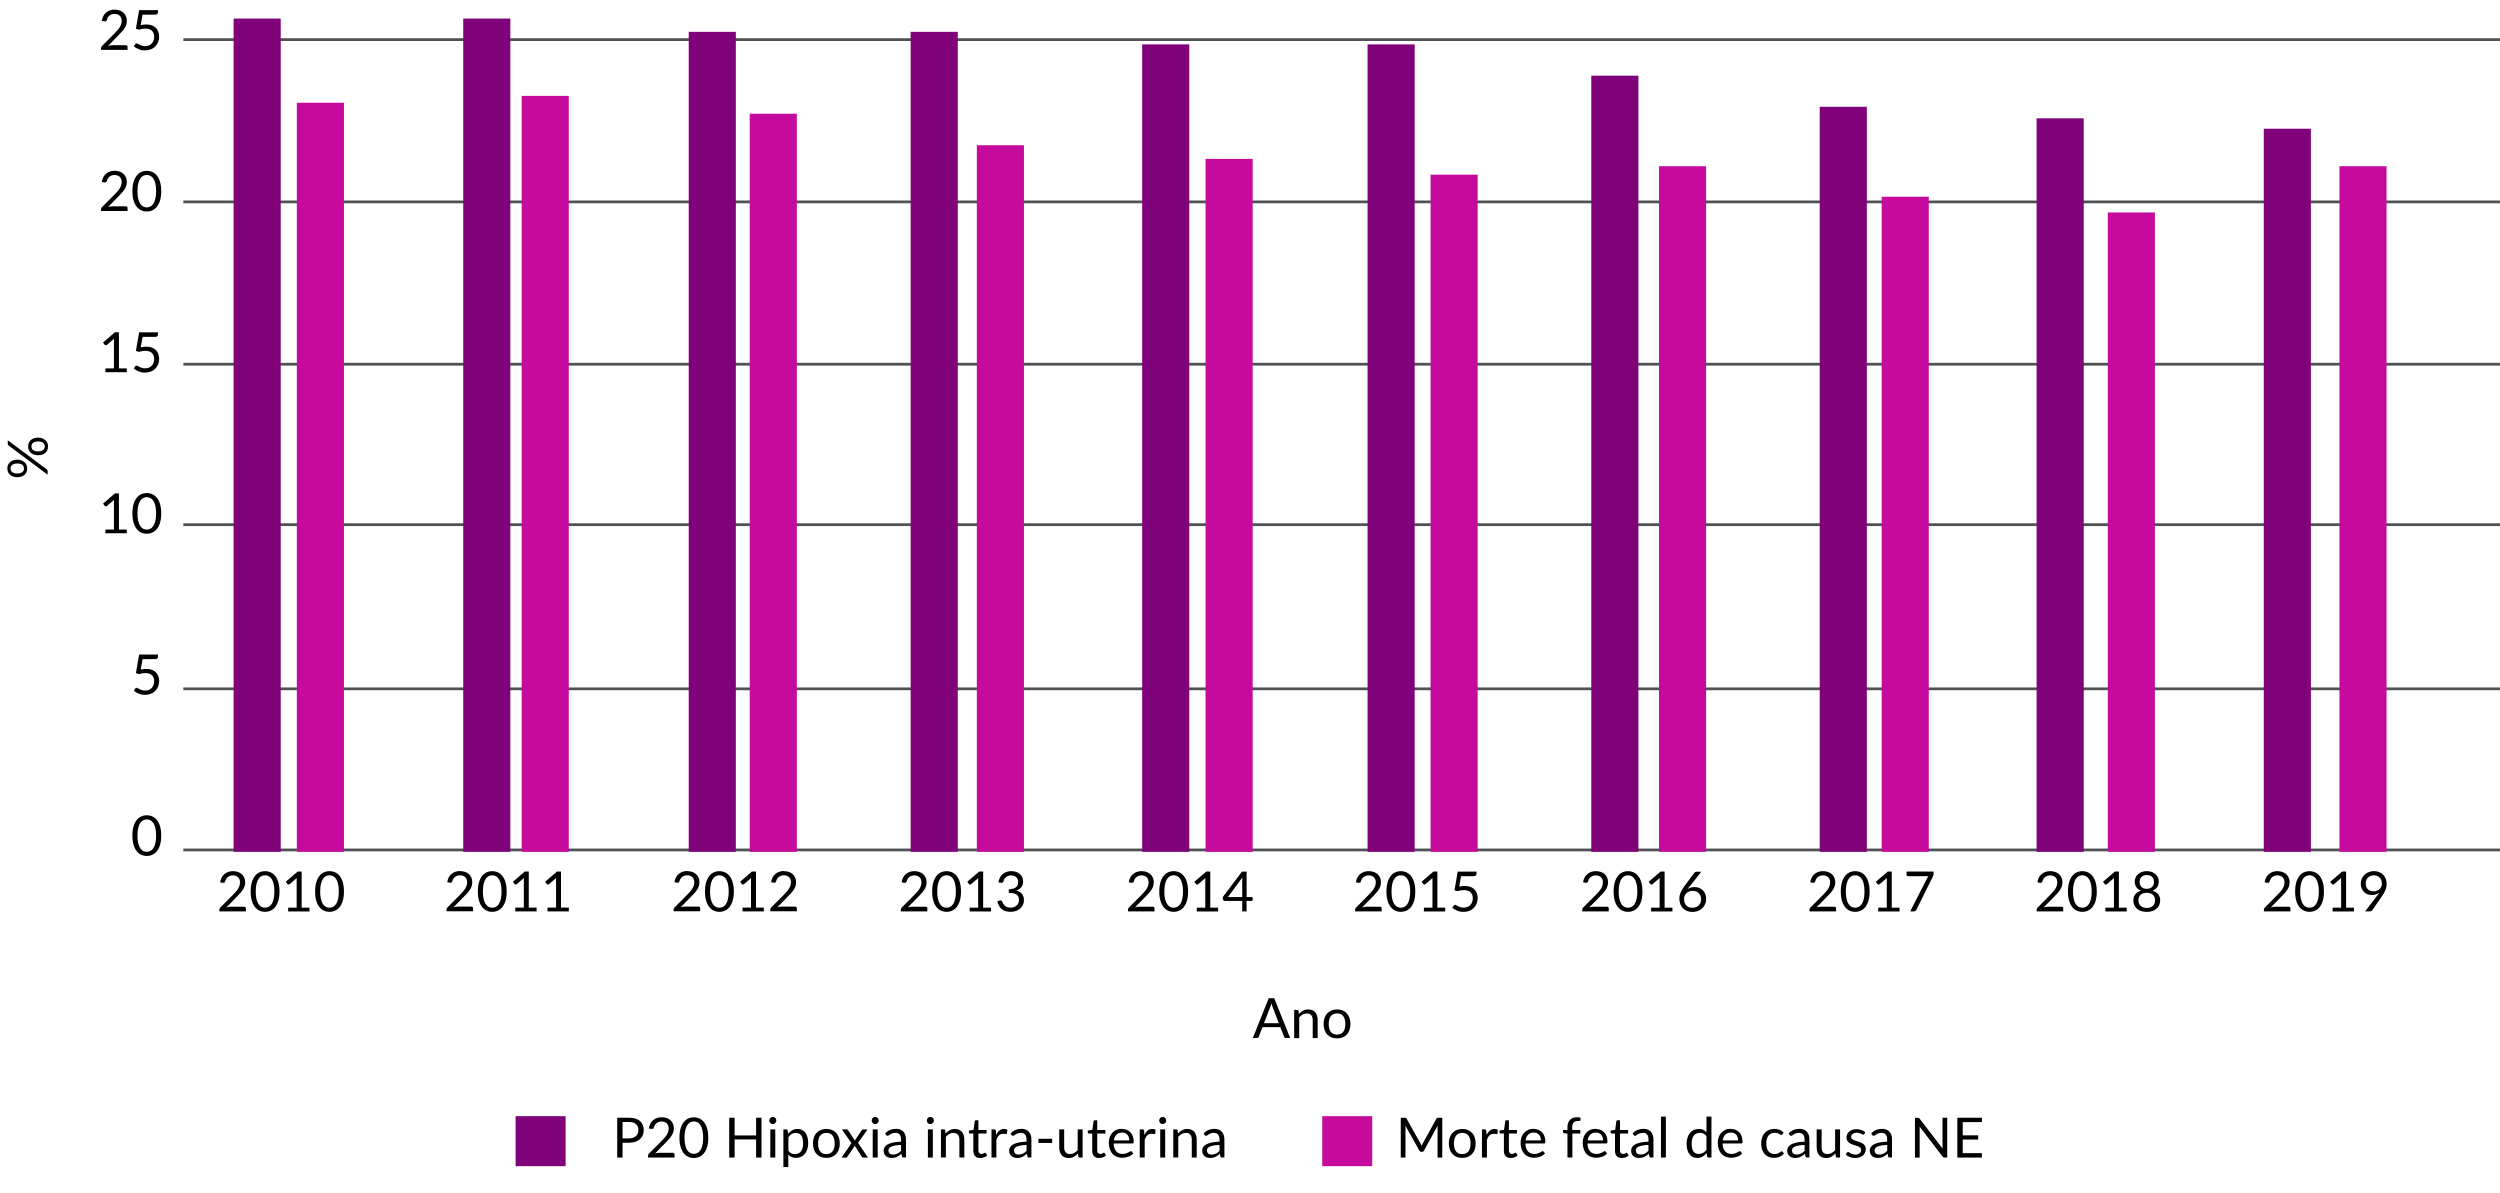
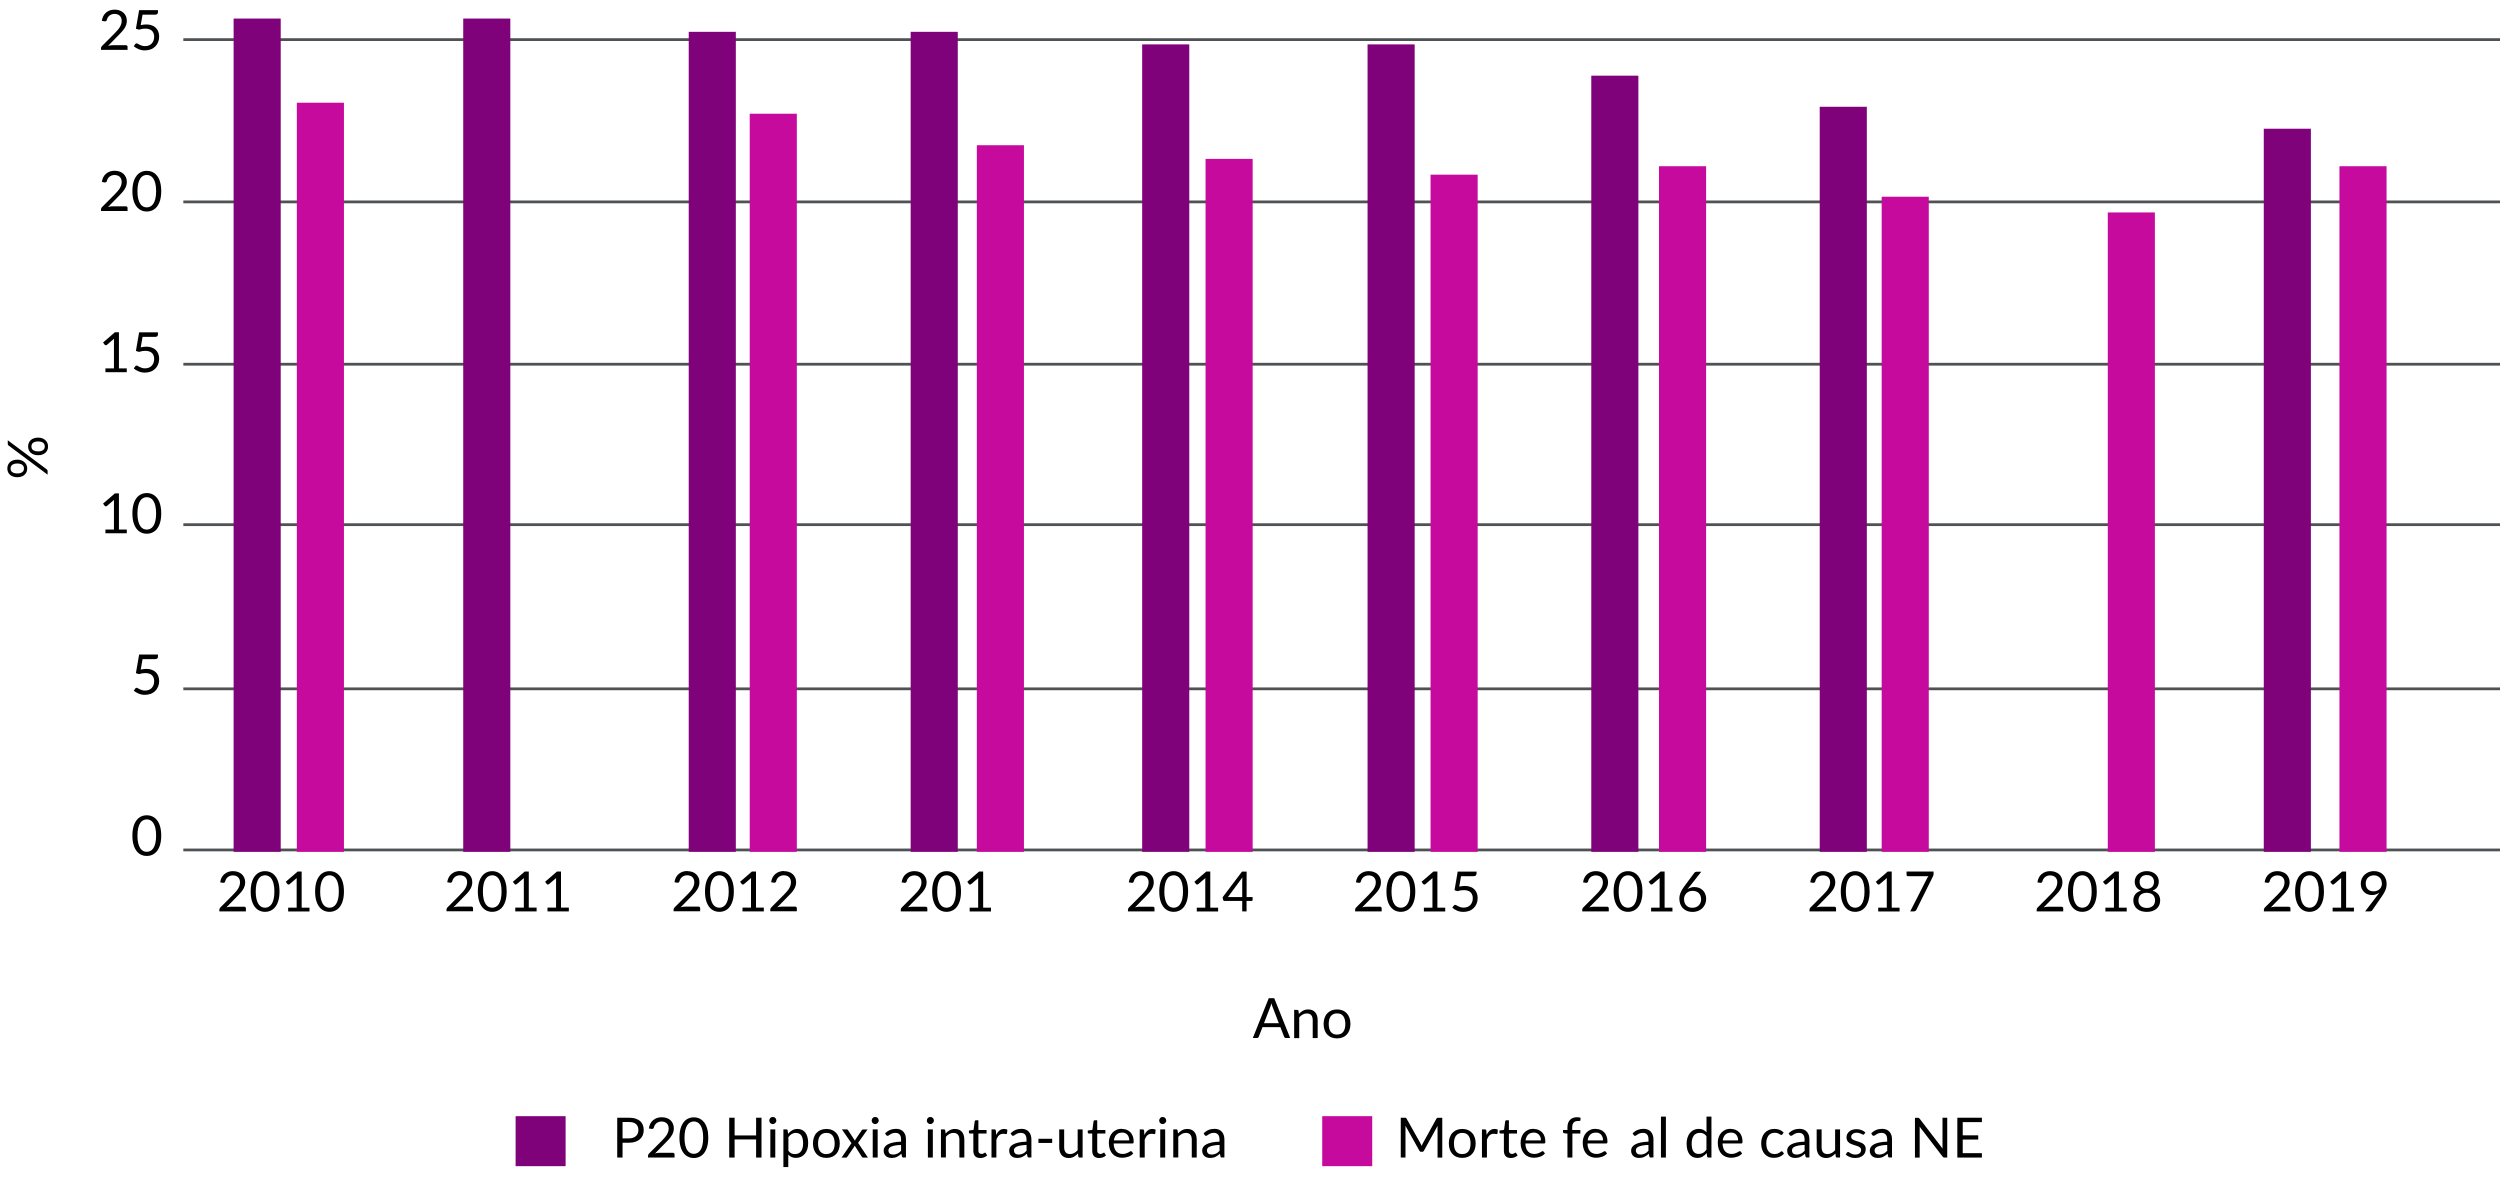
<svg xmlns="http://www.w3.org/2000/svg" id="a" viewBox="0 0 450 214.69">
  <defs>
    <style>.b{fill:none;stroke:#4f5254;stroke-miterlimit:10;stroke-width:.5px;}.c{fill:#c60a9e;}.d{fill:#80027a;}</style>
  </defs>
  <path d="M3.12,82.74c.28,0,.53,.04,.75,.13,.22,.09,.41,.2,.56,.35,.15,.14,.27,.31,.35,.5,.08,.19,.12,.39,.12,.61,0,.22-.04,.43-.12,.62s-.2,.36-.35,.5-.34,.25-.56,.33c-.22,.08-.47,.12-.75,.12s-.54-.04-.76-.12c-.22-.08-.41-.19-.57-.33s-.27-.31-.35-.5c-.08-.19-.12-.4-.12-.62s.04-.44,.12-.63c.08-.19,.2-.36,.35-.51,.15-.14,.34-.25,.57-.33,.22-.08,.48-.12,.76-.12Zm-1.58-2.54s-.08-.07-.1-.12c-.03-.04-.04-.11-.04-.18v-.65l7.02,5.24s.08,.07,.11,.12c.03,.05,.04,.1,.04,.17v.66l-7.01-5.24Zm1.58,3.23c-.22,0-.41,.02-.56,.07-.15,.05-.28,.11-.38,.19s-.17,.18-.21,.29c-.04,.11-.07,.23-.07,.35s.02,.24,.07,.35c.04,.11,.11,.2,.21,.28s.22,.14,.38,.19c.15,.05,.34,.07,.56,.07s.4-.02,.55-.07c.15-.05,.27-.11,.37-.19,.09-.08,.16-.17,.21-.28,.04-.11,.06-.22,.06-.35s-.02-.24-.06-.35c-.04-.11-.11-.21-.21-.29-.1-.08-.22-.15-.37-.19-.15-.05-.34-.07-.55-.07Zm3.75-4.66c.28,0,.53,.04,.75,.13,.22,.09,.41,.2,.56,.35s.27,.31,.35,.5,.12,.39,.12,.61c0,.23-.04,.44-.12,.63-.08,.19-.2,.36-.35,.5s-.34,.25-.56,.33c-.22,.08-.47,.12-.75,.12s-.54-.04-.77-.12-.41-.19-.57-.33-.27-.31-.35-.5c-.08-.19-.12-.4-.12-.63s.04-.43,.12-.63,.2-.36,.35-.51c.15-.14,.34-.25,.57-.33s.48-.12,.77-.12Zm0,.69c-.22,0-.41,.02-.56,.07-.16,.05-.28,.11-.38,.19-.1,.08-.17,.18-.21,.29s-.06,.23-.06,.35,.02,.24,.06,.35c.04,.11,.11,.2,.21,.28,.1,.08,.22,.14,.38,.19,.15,.04,.34,.07,.56,.07s.4-.02,.55-.07,.27-.11,.37-.19c.09-.08,.16-.17,.21-.28,.04-.11,.06-.22,.06-.35s-.02-.24-.06-.35c-.04-.11-.11-.21-.21-.29-.1-.08-.22-.15-.37-.19s-.33-.07-.55-.07Z" />
  <g>
    <path d="M232.22,186.84h-.75c-.09,0-.16-.02-.21-.06-.05-.04-.09-.1-.12-.17l-.67-1.73h-3.22l-.67,1.73c-.02,.06-.06,.11-.11,.16-.06,.05-.13,.07-.21,.07h-.75l2.87-7.17h.98l2.87,7.17Zm-4.7-2.66h2.67l-1.12-2.92c-.04-.09-.07-.19-.11-.3s-.07-.23-.11-.37c-.03,.13-.07,.25-.1,.37s-.07,.22-.11,.3l-1.12,2.91Z" />
    <path d="M232.95,186.84v-5.06h.54c.13,0,.21,.06,.24,.18l.07,.55c.22-.24,.47-.44,.74-.59,.27-.15,.59-.22,.95-.22,.28,0,.52,.05,.73,.14,.21,.09,.39,.22,.53,.39,.14,.17,.25,.37,.32,.61s.11,.5,.11,.79v3.22h-.89v-3.22c0-.38-.09-.68-.26-.89s-.44-.32-.8-.32c-.27,0-.51,.06-.74,.19-.23,.13-.44,.3-.63,.52v3.73h-.9Z" />
    <path d="M240.67,181.7c.37,0,.7,.06,1,.18,.3,.12,.55,.3,.76,.53s.37,.5,.48,.82c.11,.32,.17,.68,.17,1.08s-.06,.76-.17,1.08c-.11,.32-.27,.59-.48,.82s-.46,.4-.76,.52c-.3,.12-.63,.18-1,.18s-.71-.06-1.01-.18c-.3-.12-.55-.3-.76-.52s-.37-.5-.48-.82c-.11-.32-.17-.68-.17-1.08s.06-.76,.17-1.08c.11-.32,.27-.6,.48-.82s.46-.4,.76-.53c.3-.12,.63-.18,1.01-.18Zm0,4.52c.5,0,.87-.17,1.12-.5,.25-.33,.37-.8,.37-1.4s-.12-1.07-.37-1.41c-.25-.34-.62-.5-1.12-.5-.25,0-.47,.04-.66,.13-.19,.09-.34,.21-.47,.38-.12,.16-.22,.36-.28,.6s-.09,.51-.09,.81c0,.6,.12,1.07,.37,1.4,.25,.33,.63,.5,1.13,.5Z" />
  </g>
  <g>
    <path d="M20.67,1.74c.3,0,.59,.04,.85,.14,.26,.09,.49,.22,.68,.39,.19,.17,.34,.38,.46,.63,.11,.25,.17,.53,.17,.84,0,.27-.04,.51-.12,.74-.08,.23-.19,.45-.33,.65-.14,.21-.29,.41-.47,.6-.18,.2-.37,.4-.57,.6l-1.89,1.93c.13-.04,.27-.07,.41-.09s.27-.03,.39-.03h2.4c.1,0,.17,.03,.23,.08s.08,.13,.08,.22v.54h-4.78v-.3c0-.06,.01-.13,.04-.2,.03-.07,.07-.13,.12-.18l2.3-2.31c.19-.19,.36-.38,.52-.56,.16-.18,.29-.36,.4-.54,.11-.18,.19-.36,.25-.55,.06-.19,.09-.38,.09-.59s-.03-.39-.1-.55c-.07-.16-.16-.29-.27-.39-.11-.1-.25-.18-.41-.23-.16-.05-.33-.08-.5-.08s-.35,.03-.5,.08c-.15,.05-.29,.13-.41,.22-.12,.1-.22,.21-.3,.34s-.14,.27-.17,.43c-.04,.12-.09,.19-.16,.23-.07,.04-.17,.05-.29,.03l-.46-.08c.05-.33,.14-.62,.27-.87,.13-.25,.3-.46,.51-.63s.44-.3,.7-.39c.26-.09,.55-.13,.85-.13Z" />
    <path d="M28.43,2.21c0,.13-.04,.23-.12,.31-.08,.08-.21,.12-.4,.12h-2.25l-.33,1.88c.19-.04,.37-.07,.54-.09,.17-.02,.33-.03,.49-.03,.37,0,.7,.06,.99,.17,.29,.11,.53,.26,.72,.46s.34,.42,.43,.69c.1,.26,.15,.55,.15,.86,0,.38-.07,.72-.2,1.03s-.31,.57-.54,.79c-.23,.22-.5,.39-.82,.5s-.65,.17-1.01,.17c-.21,0-.41-.02-.61-.06-.19-.04-.37-.1-.54-.17-.17-.07-.32-.15-.47-.24s-.27-.19-.38-.29l.27-.38c.06-.09,.14-.13,.24-.13,.07,0,.14,.03,.22,.08,.08,.05,.19,.11,.31,.17s.26,.12,.42,.17c.16,.05,.35,.08,.58,.08,.25,0,.47-.04,.67-.12s.37-.19,.51-.34,.25-.33,.33-.53c.08-.21,.12-.44,.12-.7,0-.22-.03-.42-.1-.6-.07-.18-.16-.33-.29-.46-.13-.13-.3-.23-.49-.29-.2-.07-.43-.11-.69-.11-.18,0-.37,.01-.56,.04s-.39,.08-.6,.15l-.56-.17,.58-3.35h3.39v.39Z" />
    <path d="M20.67,30.74c.3,0,.59,.04,.85,.14,.26,.09,.49,.22,.68,.39,.19,.17,.34,.38,.46,.63,.11,.25,.17,.53,.17,.84,0,.27-.04,.51-.12,.74-.08,.23-.19,.45-.33,.65-.14,.21-.29,.41-.47,.6-.18,.2-.37,.4-.57,.6l-1.89,1.93c.13-.04,.27-.07,.41-.09s.27-.03,.39-.03h2.4c.1,0,.17,.03,.23,.08s.08,.13,.08,.22v.54h-4.78v-.3c0-.06,.01-.13,.04-.2,.03-.07,.07-.13,.12-.18l2.3-2.31c.19-.19,.36-.38,.52-.56,.16-.18,.29-.36,.4-.54,.11-.18,.19-.36,.25-.55,.06-.19,.09-.38,.09-.59s-.03-.39-.1-.55c-.07-.16-.16-.29-.27-.39-.11-.1-.25-.18-.41-.23-.16-.05-.33-.08-.5-.08s-.35,.03-.5,.08c-.15,.05-.29,.13-.41,.22-.12,.1-.22,.21-.3,.34s-.14,.27-.17,.43c-.04,.12-.09,.19-.16,.23-.07,.04-.17,.05-.29,.03l-.46-.08c.05-.33,.14-.62,.27-.87,.13-.25,.3-.46,.51-.63s.44-.3,.7-.39c.26-.09,.55-.13,.85-.13Z" />
    <path d="M29.02,34.41c0,.63-.07,1.17-.2,1.63s-.32,.84-.55,1.14c-.23,.3-.51,.52-.83,.67s-.66,.22-1.02,.22-.71-.07-1.02-.22c-.32-.15-.59-.37-.82-.67-.23-.3-.42-.68-.55-1.14-.13-.46-.2-1-.2-1.63s.07-1.17,.2-1.63c.13-.46,.32-.84,.55-1.14s.51-.53,.82-.67c.31-.15,.66-.22,1.02-.22s.7,.07,1.02,.22c.32,.15,.59,.37,.83,.67s.42,.68,.55,1.14,.2,1,.2,1.63Zm-.92,0c0-.55-.05-1.01-.14-1.38-.09-.37-.21-.67-.37-.9-.15-.23-.33-.39-.54-.49-.2-.1-.42-.15-.63-.15s-.43,.05-.64,.15c-.2,.1-.38,.26-.53,.49s-.28,.53-.37,.9c-.09,.37-.14,.83-.14,1.38s.04,1,.14,1.38,.21,.67,.37,.9,.33,.39,.53,.49c.2,.1,.42,.15,.64,.15s.43-.05,.63-.15,.38-.26,.54-.49c.16-.23,.28-.53,.37-.9s.14-.83,.14-1.38Z" />
    <path d="M18.97,66.31h1.54v-4.88c0-.14,0-.29,.01-.45l-1.27,1.09s-.09,.06-.13,.07c-.04,0-.08,0-.12,0-.04,0-.07-.02-.1-.04-.03-.02-.06-.04-.07-.07l-.28-.38,2.13-1.84h.73v6.5h1.41v.68h-3.84v-.68Z" />
    <path d="M28.43,60.21c0,.13-.04,.23-.12,.31-.08,.08-.21,.12-.4,.12h-2.25l-.33,1.88c.19-.04,.37-.07,.54-.09,.17-.02,.33-.03,.49-.03,.37,0,.7,.06,.99,.17,.29,.11,.53,.26,.72,.46s.34,.42,.43,.69c.1,.26,.15,.55,.15,.86,0,.38-.07,.72-.2,1.03s-.31,.57-.54,.79c-.23,.22-.5,.39-.82,.5s-.65,.17-1.01,.17c-.21,0-.41-.02-.61-.06-.19-.04-.37-.1-.54-.17-.17-.07-.32-.15-.47-.24s-.27-.19-.38-.29l.27-.38c.06-.09,.14-.13,.24-.13,.07,0,.14,.03,.22,.08,.08,.05,.19,.11,.31,.17s.26,.12,.42,.17c.16,.05,.35,.08,.58,.08,.25,0,.47-.04,.67-.12s.37-.19,.51-.34,.25-.33,.33-.53c.08-.21,.12-.44,.12-.7,0-.22-.03-.42-.1-.6-.07-.18-.16-.33-.29-.46-.13-.13-.3-.23-.49-.29-.2-.07-.43-.11-.69-.11-.18,0-.37,.01-.56,.04s-.39,.08-.6,.15l-.56-.17,.58-3.35h3.39v.39Z" />
    <path d="M18.97,95.31h1.54v-4.88c0-.14,0-.29,.01-.45l-1.27,1.09s-.09,.06-.13,.07c-.04,0-.08,0-.12,0-.04,0-.07-.02-.1-.04-.03-.02-.06-.04-.07-.07l-.28-.38,2.13-1.84h.73v6.5h1.41v.68h-3.84v-.68Z" />
    <path d="M29.02,92.41c0,.63-.07,1.17-.2,1.63s-.32,.84-.55,1.14c-.23,.3-.51,.52-.83,.67s-.66,.22-1.02,.22-.71-.07-1.02-.22c-.32-.15-.59-.37-.82-.67-.23-.3-.42-.68-.55-1.14-.13-.46-.2-1-.2-1.63s.07-1.17,.2-1.63c.13-.46,.32-.84,.55-1.14s.51-.53,.82-.67c.31-.15,.66-.22,1.02-.22s.7,.07,1.02,.22c.32,.15,.59,.37,.83,.67s.42,.68,.55,1.14,.2,1,.2,1.63Zm-.92,0c0-.55-.05-1.01-.14-1.38-.09-.37-.21-.67-.37-.9-.15-.23-.33-.39-.54-.49-.2-.1-.42-.15-.63-.15s-.43,.05-.64,.15c-.2,.1-.38,.26-.53,.49s-.28,.53-.37,.9c-.09,.37-.14,.83-.14,1.38s.04,1,.14,1.38,.21,.67,.37,.9,.33,.39,.53,.49c.2,.1,.42,.15,.64,.15s.43-.05,.63-.15,.38-.26,.54-.49c.16-.23,.28-.53,.37-.9s.14-.83,.14-1.38Z" />
    <path d="M28.43,118.21c0,.13-.04,.23-.12,.31-.08,.08-.21,.12-.4,.12h-2.25l-.33,1.88c.19-.04,.37-.07,.54-.09,.17-.02,.33-.03,.49-.03,.37,0,.7,.06,.99,.17,.29,.11,.53,.26,.72,.46s.34,.42,.43,.69c.1,.26,.15,.55,.15,.86,0,.38-.07,.72-.2,1.03s-.31,.57-.54,.79c-.23,.22-.5,.39-.82,.5s-.65,.17-1.01,.17c-.21,0-.41-.02-.61-.06-.19-.04-.37-.1-.54-.17-.17-.07-.32-.15-.47-.24s-.27-.19-.38-.29l.27-.38c.06-.09,.14-.13,.24-.13,.07,0,.14,.03,.22,.08,.08,.05,.19,.11,.31,.17s.26,.12,.42,.17c.16,.05,.35,.08,.58,.08,.25,0,.47-.04,.67-.12s.37-.19,.51-.34,.25-.33,.33-.53c.08-.21,.12-.44,.12-.7,0-.22-.03-.42-.1-.6-.07-.18-.16-.33-.29-.46-.13-.13-.3-.23-.49-.29-.2-.07-.43-.11-.69-.11-.18,0-.37,.01-.56,.04s-.39,.08-.6,.15l-.56-.17,.58-3.35h3.39v.39Z" />
    <path d="M29.02,150.41c0,.63-.07,1.17-.2,1.63s-.32,.84-.55,1.14c-.23,.3-.51,.52-.83,.67s-.66,.22-1.02,.22-.71-.07-1.02-.22c-.32-.15-.59-.37-.82-.67-.23-.3-.42-.68-.55-1.14-.13-.46-.2-1-.2-1.63s.07-1.17,.2-1.63c.13-.46,.32-.84,.55-1.14s.51-.53,.82-.67c.31-.15,.66-.22,1.02-.22s.7,.07,1.02,.22c.32,.15,.59,.37,.83,.67s.42,.68,.55,1.14,.2,1,.2,1.63Zm-.92,0c0-.55-.05-1.01-.14-1.38-.09-.37-.21-.67-.37-.9-.15-.23-.33-.39-.54-.49-.2-.1-.42-.15-.63-.15s-.43,.05-.64,.15c-.2,.1-.38,.26-.53,.49s-.28,.53-.37,.9c-.09,.37-.14,.83-.14,1.38s.04,1,.14,1.38,.21,.67,.37,.9,.33,.39,.53,.49c.2,.1,.42,.15,.64,.15s.43-.05,.63-.15,.38-.26,.54-.49c.16-.23,.28-.53,.37-.9s.14-.83,.14-1.38Z" />
  </g>
  <line class="b" x1="33" y1="7.13" x2="450" y2="7.13" />
  <line class="b" x1="33" y1="36.34" x2="450" y2="36.34" />
  <line class="b" x1="33" y1="65.56" x2="450" y2="65.56" />
  <line class="b" x1="33" y1="94.44" x2="450" y2="94.44" />
  <line class="b" x1="33" y1="123.99" x2="450" y2="123.99" />
  <line class="b" x1="33" y1="152.99" x2="450" y2="152.99" />
  <g>
    <path d="M41.97,156.81c.3,0,.59,.04,.85,.14,.26,.09,.49,.22,.68,.39,.19,.17,.34,.38,.46,.63,.11,.25,.17,.53,.17,.84,0,.27-.04,.51-.12,.74-.08,.23-.19,.45-.33,.65-.14,.21-.29,.41-.47,.6-.18,.2-.37,.4-.57,.6l-1.89,1.93c.13-.04,.27-.07,.41-.09s.27-.03,.39-.03h2.4c.1,0,.17,.03,.23,.08s.08,.13,.08,.22v.54h-4.78v-.3c0-.06,.01-.13,.04-.2,.03-.07,.07-.13,.12-.18l2.3-2.31c.19-.19,.36-.38,.52-.56,.16-.18,.29-.36,.4-.54,.11-.18,.19-.36,.25-.55,.06-.19,.09-.38,.09-.59s-.03-.39-.1-.55c-.07-.16-.16-.29-.27-.39-.11-.1-.25-.18-.41-.23-.16-.05-.33-.08-.5-.08s-.35,.03-.5,.08c-.15,.05-.29,.13-.41,.22-.12,.1-.22,.21-.3,.34s-.14,.27-.17,.43c-.04,.12-.09,.19-.16,.23-.07,.04-.17,.05-.29,.03l-.46-.08c.05-.33,.14-.62,.27-.87,.13-.25,.3-.46,.51-.63s.44-.3,.7-.39c.26-.09,.55-.13,.85-.13Z" />
    <path d="M50.31,160.47c0,.63-.07,1.17-.2,1.63s-.32,.84-.55,1.14c-.23,.3-.51,.52-.83,.67s-.66,.22-1.02,.22-.71-.07-1.02-.22c-.32-.15-.59-.37-.82-.67-.23-.3-.42-.68-.55-1.14-.13-.46-.2-1-.2-1.63s.07-1.17,.2-1.63c.13-.46,.32-.84,.55-1.14s.51-.53,.82-.67c.31-.15,.66-.22,1.02-.22s.7,.07,1.02,.22c.32,.15,.59,.37,.83,.67s.42,.68,.55,1.14,.2,1,.2,1.63Zm-.92,0c0-.55-.05-1.01-.14-1.38-.09-.37-.21-.67-.37-.9-.15-.23-.33-.39-.54-.49-.2-.1-.42-.15-.63-.15s-.43,.05-.64,.15c-.2,.1-.38,.26-.53,.49s-.28,.53-.37,.9c-.09,.37-.14,.83-.14,1.38s.04,1,.14,1.38,.21,.67,.37,.9,.33,.39,.53,.49c.2,.1,.42,.15,.64,.15s.43-.05,.63-.15,.38-.26,.54-.49c.16-.23,.28-.53,.37-.9s.14-.83,.14-1.38Z" />
    <path d="M51.86,163.38h1.54v-4.88c0-.14,0-.29,.01-.45l-1.27,1.09s-.09,.06-.13,.07c-.04,0-.08,0-.12,0-.04,0-.07-.02-.1-.04-.03-.02-.06-.04-.07-.07l-.28-.38,2.13-1.84h.73v6.5h1.41v.68h-3.84v-.68Z" />
    <path d="M61.91,160.47c0,.63-.07,1.17-.2,1.63s-.32,.84-.55,1.14c-.23,.3-.51,.52-.83,.67s-.66,.22-1.02,.22-.71-.07-1.02-.22c-.32-.15-.59-.37-.82-.67-.23-.3-.42-.68-.55-1.14-.13-.46-.2-1-.2-1.63s.07-1.17,.2-1.63c.13-.46,.32-.84,.55-1.14s.51-.53,.82-.67c.31-.15,.66-.22,1.02-.22s.7,.07,1.02,.22c.32,.15,.59,.37,.83,.67s.42,.68,.55,1.14,.2,1,.2,1.63Zm-.92,0c0-.55-.05-1.01-.14-1.38-.09-.37-.21-.67-.37-.9-.15-.23-.33-.39-.54-.49-.2-.1-.42-.15-.63-.15s-.43,.05-.64,.15c-.2,.1-.38,.26-.53,.49s-.28,.53-.37,.9c-.09,.37-.14,.83-.14,1.38s.04,1,.14,1.38,.21,.67,.37,.9,.33,.39,.53,.49c.2,.1,.42,.15,.64,.15s.43-.05,.63-.15,.38-.26,.54-.49c.16-.23,.28-.53,.37-.9s.14-.83,.14-1.38Z" />
  </g>
  <g>
    <path d="M82.85,156.81c.3,0,.59,.04,.85,.13s.49,.22,.69,.39c.19,.17,.34,.38,.45,.63,.11,.25,.17,.53,.17,.84,0,.27-.04,.51-.12,.74-.08,.23-.19,.45-.33,.65-.14,.21-.29,.41-.47,.6-.18,.2-.37,.4-.57,.59l-1.89,1.93c.13-.04,.27-.07,.41-.09s.27-.03,.4-.03h2.4c.1,0,.17,.03,.23,.08s.08,.13,.08,.22v.54h-4.78v-.31c0-.06,.01-.13,.04-.19,.03-.07,.07-.13,.12-.18l2.29-2.31c.19-.19,.36-.38,.52-.56,.16-.18,.29-.36,.4-.54,.11-.18,.2-.36,.25-.55,.06-.19,.09-.38,.09-.59s-.03-.39-.1-.55-.16-.29-.27-.39-.25-.18-.41-.23c-.16-.05-.33-.08-.5-.08s-.35,.03-.51,.08c-.15,.05-.29,.13-.41,.22s-.22,.21-.3,.34c-.08,.13-.14,.27-.17,.43-.04,.12-.09,.19-.16,.23s-.16,.05-.29,.03l-.46-.08c.05-.33,.14-.62,.27-.87,.13-.25,.3-.46,.51-.63s.44-.3,.7-.39,.55-.13,.86-.13Z" />
    <path d="M91.2,160.47c0,.63-.07,1.17-.2,1.63-.13,.46-.32,.84-.55,1.14-.23,.3-.51,.52-.83,.67s-.66,.22-1.02,.22-.71-.07-1.02-.22c-.31-.15-.59-.37-.82-.67-.23-.3-.42-.68-.55-1.14-.13-.46-.2-1-.2-1.63s.07-1.17,.2-1.63c.13-.46,.32-.84,.55-1.14s.51-.53,.82-.67c.32-.15,.66-.22,1.02-.22s.7,.07,1.02,.22c.32,.15,.59,.37,.83,.67s.42,.68,.55,1.14c.14,.46,.2,1,.2,1.63Zm-.92,0c0-.55-.05-1.01-.14-1.38-.09-.37-.21-.67-.37-.9s-.33-.39-.54-.49c-.2-.1-.41-.15-.63-.15s-.43,.05-.63,.15c-.2,.1-.38,.26-.54,.49s-.28,.53-.37,.9c-.09,.37-.14,.83-.14,1.38s.05,1,.14,1.38,.21,.67,.37,.9,.33,.39,.54,.49,.42,.15,.63,.15,.43-.05,.63-.15c.2-.1,.38-.26,.54-.49s.28-.53,.37-.9,.14-.83,.14-1.38Z" />
    <path d="M92.75,163.37h1.54v-4.88c0-.14,0-.29,.01-.44l-1.28,1.09s-.09,.06-.13,.07c-.04,0-.08,0-.12,0-.04,0-.07-.02-.1-.04-.03-.02-.06-.04-.07-.07l-.28-.38,2.14-1.85h.72v6.5h1.41v.68h-3.84v-.68Z" />
    <path d="M98.55,163.37h1.54v-4.88c0-.14,0-.29,.01-.44l-1.28,1.09s-.09,.06-.13,.07c-.04,0-.08,0-.12,0-.04,0-.07-.02-.1-.04-.03-.02-.06-.04-.07-.07l-.28-.38,2.14-1.85h.72v6.5h1.41v.68h-3.84v-.68Z" />
  </g>
  <g>
    <path d="M287.3,156.81c.3,0,.59,.04,.85,.14,.26,.09,.49,.22,.68,.39,.19,.17,.34,.38,.45,.63,.11,.25,.17,.53,.17,.84,0,.27-.04,.51-.12,.74-.08,.23-.19,.45-.33,.65-.14,.21-.29,.41-.47,.6-.18,.2-.37,.4-.57,.6l-1.89,1.93c.13-.04,.27-.07,.4-.09s.27-.03,.4-.03h2.4c.1,0,.17,.03,.23,.08s.08,.13,.08,.22v.54h-4.78v-.3c0-.06,.01-.13,.04-.2,.03-.07,.07-.13,.12-.18l2.3-2.31c.19-.19,.36-.38,.52-.56,.16-.18,.29-.36,.4-.54,.11-.18,.19-.36,.25-.55,.06-.19,.09-.38,.09-.59s-.03-.39-.1-.55-.16-.29-.27-.39c-.11-.1-.25-.18-.41-.23s-.33-.08-.5-.08-.35,.03-.5,.08c-.15,.05-.29,.13-.41,.22-.12,.1-.22,.21-.3,.34s-.14,.27-.17,.43c-.04,.12-.09,.19-.16,.23-.07,.04-.17,.05-.29,.03l-.46-.08c.05-.33,.14-.62,.27-.87,.13-.25,.3-.46,.51-.63s.44-.3,.7-.39c.26-.09,.55-.13,.85-.13Z" />
    <path d="M295.64,160.47c0,.63-.07,1.17-.2,1.63-.13,.46-.32,.84-.55,1.14-.23,.3-.51,.52-.83,.67s-.66,.22-1.02,.22-.71-.07-1.02-.22c-.32-.15-.59-.37-.82-.67-.23-.3-.42-.68-.55-1.14s-.2-1-.2-1.63,.07-1.17,.2-1.63,.32-.84,.55-1.14,.51-.53,.82-.67c.31-.15,.66-.22,1.02-.22s.71,.07,1.02,.22c.32,.15,.59,.37,.83,.67s.42,.68,.55,1.14c.14,.46,.2,1,.2,1.63Zm-.92,0c0-.55-.05-1.01-.14-1.38-.09-.37-.21-.67-.37-.9s-.33-.39-.54-.49c-.2-.1-.41-.15-.63-.15s-.43,.05-.63,.15c-.2,.1-.38,.26-.54,.49-.15,.23-.28,.53-.37,.9-.09,.37-.14,.83-.14,1.38s.04,1,.14,1.38,.21,.67,.37,.9c.15,.23,.33,.39,.54,.49s.42,.15,.63,.15,.43-.05,.63-.15c.2-.1,.38-.26,.54-.49s.28-.53,.37-.9,.14-.83,.14-1.38Z" />
    <path d="M297.19,163.38h1.54v-4.88c0-.14,0-.29,.01-.45l-1.28,1.09s-.09,.06-.13,.07c-.04,0-.08,0-.12,0-.04,0-.07-.02-.1-.04-.03-.02-.06-.04-.07-.07l-.28-.38,2.14-1.84h.73v6.5h1.41v.68h-3.84v-.68Z" />
    <path d="M304.11,159.58c-.07,.08-.13,.16-.18,.23-.06,.08-.11,.15-.17,.23,.17-.12,.36-.21,.56-.27,.21-.07,.43-.1,.67-.1,.29,0,.56,.05,.82,.14,.26,.09,.48,.23,.67,.42,.19,.18,.34,.4,.46,.67,.11,.26,.17,.57,.17,.91s-.06,.64-.18,.92c-.12,.28-.29,.53-.5,.74-.22,.21-.47,.38-.77,.5-.3,.12-.63,.18-1,.18s-.69-.06-.98-.17c-.29-.12-.54-.28-.75-.49s-.36-.47-.48-.77c-.11-.3-.17-.64-.17-1.01,0-.31,.07-.65,.21-1,.14-.36,.36-.73,.66-1.14l1.82-2.45c.05-.06,.11-.11,.19-.15,.08-.04,.18-.06,.28-.06h.79l-2.12,2.69Zm-.98,2.27c0,.23,.03,.44,.1,.63,.07,.19,.16,.35,.29,.49,.13,.14,.29,.24,.47,.32,.18,.08,.4,.11,.63,.11s.46-.04,.65-.11c.19-.08,.36-.18,.5-.32,.14-.14,.24-.3,.32-.49,.08-.19,.11-.39,.11-.61,0-.23-.04-.44-.11-.63-.07-.19-.18-.35-.31-.48-.13-.13-.3-.23-.48-.3-.19-.07-.39-.11-.62-.11-.24,0-.46,.04-.65,.12-.19,.08-.36,.19-.49,.33-.13,.14-.24,.3-.31,.48-.07,.18-.11,.37-.11,.57Z" />
  </g>
  <g>
    <path d="M328.19,156.81c.3,0,.59,.04,.85,.14,.26,.09,.49,.22,.69,.39,.19,.17,.34,.38,.45,.63,.11,.25,.17,.53,.17,.84,0,.27-.04,.51-.12,.74-.08,.23-.19,.45-.33,.65-.14,.21-.29,.41-.47,.6-.18,.2-.37,.4-.57,.6l-1.89,1.93c.13-.04,.27-.07,.41-.09s.27-.03,.4-.03h2.4c.1,0,.17,.03,.23,.08s.08,.13,.08,.22v.54h-4.78v-.3c0-.06,.01-.13,.04-.2,.03-.07,.07-.13,.12-.18l2.29-2.31c.19-.19,.36-.38,.52-.56,.16-.18,.29-.36,.4-.54,.11-.18,.2-.36,.25-.55,.06-.19,.09-.38,.09-.59s-.03-.39-.1-.55-.16-.29-.27-.39-.25-.18-.41-.23c-.16-.05-.33-.08-.5-.08s-.35,.03-.51,.08c-.15,.05-.29,.13-.41,.22-.12,.1-.22,.21-.3,.34-.08,.13-.14,.27-.17,.43-.04,.12-.09,.19-.16,.23-.07,.04-.16,.05-.29,.03l-.46-.08c.05-.33,.14-.62,.27-.87,.13-.25,.3-.46,.51-.63s.44-.3,.7-.39c.26-.09,.55-.13,.86-.13Z" />
    <path d="M336.53,160.47c0,.63-.07,1.17-.2,1.63-.13,.46-.32,.84-.55,1.14-.23,.3-.51,.52-.83,.67s-.66,.22-1.02,.22-.71-.07-1.02-.22c-.31-.15-.59-.37-.82-.67-.23-.3-.42-.68-.55-1.14-.13-.46-.2-1-.2-1.63s.07-1.17,.2-1.63c.13-.46,.32-.84,.55-1.14s.51-.53,.82-.67c.32-.15,.66-.22,1.02-.22s.7,.07,1.02,.22c.32,.15,.59,.37,.83,.67s.42,.68,.55,1.14c.14,.46,.2,1,.2,1.63Zm-.92,0c0-.55-.05-1.01-.14-1.38-.09-.37-.21-.67-.37-.9s-.33-.39-.54-.49c-.2-.1-.41-.15-.63-.15s-.43,.05-.63,.15c-.2,.1-.38,.26-.54,.49s-.28,.53-.37,.9c-.09,.37-.14,.83-.14,1.38s.05,1,.14,1.38,.21,.67,.37,.9,.33,.39,.54,.49,.42,.15,.63,.15,.43-.05,.63-.15c.2-.1,.38-.26,.54-.49s.28-.53,.37-.9,.14-.83,.14-1.38Z" />
    <path d="M338.08,163.38h1.54v-4.88c0-.14,0-.29,.01-.45l-1.28,1.09s-.09,.06-.13,.07c-.04,0-.08,0-.12,0-.04,0-.07-.02-.1-.04-.03-.02-.06-.04-.07-.07l-.28-.38,2.14-1.84h.72v6.5h1.41v.68h-3.84v-.68Z" />
    <path d="M348.04,156.89v.4c0,.11-.01,.21-.04,.28s-.05,.13-.07,.18l-2.97,5.99c-.04,.09-.1,.16-.18,.22-.08,.06-.18,.09-.3,.09h-.64l3.01-5.91c.04-.08,.09-.16,.13-.23,.05-.07,.1-.14,.15-.2h-3.74c-.06,0-.11-.02-.15-.07-.04-.04-.06-.1-.06-.15v-.61h4.86Z" />
  </g>
  <g>
    <path d="M369.08,156.81c.3,0,.59,.04,.85,.14,.26,.09,.49,.22,.69,.39,.19,.17,.34,.38,.45,.63,.11,.25,.17,.53,.17,.84,0,.27-.04,.51-.12,.74-.08,.23-.19,.45-.33,.65-.14,.21-.29,.41-.47,.6-.18,.2-.37,.4-.57,.6l-1.89,1.93c.13-.04,.27-.07,.41-.09s.27-.03,.4-.03h2.4c.1,0,.17,.03,.23,.08s.08,.13,.08,.22v.54h-4.78v-.3c0-.06,.01-.13,.04-.2,.03-.07,.07-.13,.12-.18l2.29-2.31c.19-.19,.36-.38,.52-.56,.16-.18,.29-.36,.4-.54,.11-.18,.2-.36,.25-.55,.06-.19,.09-.38,.09-.59s-.03-.39-.1-.55-.16-.29-.27-.39-.25-.18-.41-.23c-.16-.05-.33-.08-.5-.08s-.35,.03-.51,.08c-.15,.05-.29,.13-.41,.22-.12,.1-.22,.21-.3,.34-.08,.13-.14,.27-.17,.43-.04,.12-.09,.19-.16,.23-.07,.04-.16,.05-.29,.03l-.46-.08c.05-.33,.14-.62,.27-.87,.13-.25,.3-.46,.51-.63s.44-.3,.7-.39c.26-.09,.55-.13,.86-.13Z" />
    <path d="M377.42,160.47c0,.63-.07,1.17-.2,1.63-.13,.46-.32,.84-.55,1.14-.23,.3-.51,.52-.83,.67s-.66,.22-1.02,.22-.71-.07-1.02-.22c-.31-.15-.59-.37-.82-.67-.23-.3-.42-.68-.55-1.14-.13-.46-.2-1-.2-1.63s.07-1.17,.2-1.63c.13-.46,.32-.84,.55-1.14s.51-.53,.82-.67c.32-.15,.66-.22,1.02-.22s.7,.07,1.02,.22c.32,.15,.59,.37,.83,.67s.42,.68,.55,1.14c.14,.46,.2,1,.2,1.63Zm-.92,0c0-.55-.05-1.01-.14-1.38-.09-.37-.21-.67-.37-.9s-.33-.39-.54-.49c-.2-.1-.41-.15-.63-.15s-.43,.05-.63,.15c-.2,.1-.38,.26-.54,.49s-.28,.53-.37,.9c-.09,.37-.14,.83-.14,1.38s.05,1,.14,1.38,.21,.67,.37,.9,.33,.39,.54,.49,.42,.15,.63,.15,.43-.05,.63-.15c.2-.1,.38-.26,.54-.49s.28-.53,.37-.9,.14-.83,.14-1.38Z" />
    <path d="M378.97,163.38h1.54v-4.88c0-.14,0-.29,.01-.45l-1.28,1.09s-.09,.06-.13,.07c-.04,0-.08,0-.12,0-.04,0-.07-.02-.1-.04-.03-.02-.06-.04-.07-.07l-.28-.38,2.14-1.84h.72v6.5h1.41v.68h-3.84v-.68Z" />
    <path d="M386.42,164.14c-.36,0-.68-.05-.98-.14-.3-.09-.55-.23-.77-.41-.21-.18-.38-.39-.49-.64-.12-.25-.18-.53-.18-.85,0-.46,.12-.84,.36-1.14,.24-.3,.58-.51,1.03-.64-.38-.14-.66-.35-.85-.63-.19-.28-.29-.61-.29-1,0-.26,.05-.51,.16-.74,.1-.23,.25-.43,.44-.6,.19-.17,.42-.3,.68-.4,.26-.1,.56-.15,.89-.15s.62,.05,.89,.15c.27,.1,.49,.23,.68,.4,.19,.17,.34,.37,.44,.6,.1,.23,.15,.48,.15,.74,0,.39-.1,.72-.29,1s-.48,.49-.85,.63c.45,.13,.79,.34,1.03,.64,.24,.3,.36,.68,.36,1.14,0,.31-.06,.6-.18,.85-.12,.25-.28,.47-.5,.64-.21,.18-.47,.31-.76,.41-.3,.1-.62,.14-.98,.14Zm0-.71c.23,0,.44-.03,.63-.1,.18-.06,.34-.16,.47-.27,.13-.12,.23-.26,.29-.43,.07-.16,.1-.35,.1-.55,0-.25-.04-.46-.12-.63-.08-.17-.19-.32-.33-.43-.14-.11-.3-.19-.48-.24s-.37-.08-.57-.08-.38,.03-.56,.08c-.18,.05-.34,.13-.48,.24-.14,.11-.25,.25-.33,.43s-.12,.39-.12,.63c0,.2,.03,.38,.1,.55,.07,.17,.17,.31,.3,.43,.13,.12,.28,.21,.47,.27,.18,.07,.39,.1,.63,.1Zm0-3.44c.23,0,.43-.04,.6-.11,.17-.07,.3-.17,.4-.28,.1-.12,.18-.25,.23-.41s.07-.31,.07-.47-.03-.32-.08-.47-.14-.28-.25-.39c-.11-.11-.24-.2-.41-.26-.16-.06-.35-.09-.56-.09s-.4,.03-.56,.09c-.16,.06-.3,.15-.4,.26-.11,.11-.19,.24-.25,.39-.06,.15-.08,.3-.08,.47s.02,.32,.07,.47,.12,.29,.22,.41c.1,.12,.24,.21,.4,.28,.16,.07,.36,.11,.6,.11Z" />
  </g>
  <g>
    <path d="M409.97,156.81c.3,0,.59,.04,.85,.14,.26,.09,.49,.22,.69,.39,.19,.17,.34,.38,.45,.63,.11,.25,.17,.53,.17,.84,0,.27-.04,.51-.12,.74-.08,.23-.19,.45-.33,.65-.14,.21-.29,.41-.47,.6-.18,.2-.37,.4-.57,.6l-1.89,1.93c.13-.04,.27-.07,.41-.09s.27-.03,.4-.03h2.4c.1,0,.17,.03,.23,.08s.09,.13,.09,.22v.54h-4.78v-.3c0-.06,.01-.13,.04-.2,.03-.07,.07-.13,.12-.18l2.29-2.31c.19-.19,.36-.38,.52-.56,.16-.18,.29-.36,.4-.54,.11-.18,.2-.36,.25-.55,.06-.19,.09-.38,.09-.59s-.03-.39-.1-.55c-.07-.16-.16-.29-.27-.39s-.25-.18-.41-.23c-.16-.05-.32-.08-.5-.08s-.35,.03-.51,.08c-.15,.05-.29,.13-.41,.22-.12,.1-.22,.21-.3,.34s-.14,.27-.17,.43c-.04,.12-.09,.19-.16,.23-.07,.04-.16,.05-.29,.03l-.46-.08c.05-.33,.14-.62,.27-.87,.13-.25,.3-.46,.51-.63s.44-.3,.7-.39c.26-.09,.55-.13,.86-.13Z" />
    <path d="M418.31,160.47c0,.63-.07,1.17-.2,1.63-.13,.46-.32,.84-.55,1.14-.23,.3-.51,.52-.83,.67s-.66,.22-1.02,.22-.71-.07-1.02-.22-.59-.37-.82-.67c-.23-.3-.42-.68-.55-1.14-.13-.46-.2-1-.2-1.63s.07-1.17,.2-1.63c.13-.46,.32-.84,.55-1.14,.23-.3,.51-.53,.82-.67,.31-.15,.66-.22,1.02-.22s.7,.07,1.02,.22c.32,.15,.59,.37,.83,.67,.23,.3,.42,.68,.55,1.14,.14,.46,.2,1,.2,1.63Zm-.92,0c0-.55-.05-1.01-.14-1.38-.09-.37-.21-.67-.37-.9-.16-.23-.33-.39-.54-.49-.2-.1-.42-.15-.63-.15s-.43,.05-.64,.15c-.2,.1-.38,.26-.53,.49s-.28,.53-.37,.9c-.09,.37-.14,.83-.14,1.38s.04,1,.14,1.38,.21,.67,.37,.9,.33,.39,.53,.49c.2,.1,.42,.15,.64,.15s.43-.05,.63-.15c.2-.1,.38-.26,.54-.49,.15-.23,.28-.53,.37-.9s.14-.83,.14-1.38Z" />
    <path d="M419.86,163.38h1.54v-4.88c0-.14,0-.29,.01-.45l-1.27,1.09s-.09,.06-.13,.07c-.04,0-.08,0-.12,0s-.07-.02-.1-.04-.06-.04-.07-.07l-.28-.38,2.14-1.84h.72v6.5h1.41v.68h-3.84v-.68Z" />
    <path d="M427.91,161.2c.07-.1,.14-.19,.21-.28,.06-.09,.12-.17,.18-.26-.18,.15-.39,.26-.62,.33-.23,.08-.47,.12-.73,.12-.27,0-.53-.04-.77-.14-.24-.09-.46-.22-.64-.4-.18-.17-.33-.39-.44-.64-.11-.25-.16-.55-.16-.88,0-.31,.06-.61,.18-.88,.12-.27,.28-.51,.49-.71s.46-.36,.75-.48c.29-.12,.61-.18,.96-.18s.66,.06,.93,.17c.28,.11,.52,.27,.72,.48,.2,.2,.35,.45,.46,.73,.11,.28,.16,.6,.16,.94,0,.21-.02,.4-.06,.59-.04,.18-.09,.37-.17,.54-.07,.18-.16,.35-.26,.53-.1,.18-.22,.35-.35,.54l-1.74,2.52c-.04,.06-.11,.11-.19,.15-.08,.04-.17,.06-.28,.06h-.82l2.18-2.85Zm.82-2.18c0-.22-.04-.43-.11-.61s-.17-.34-.3-.46-.28-.22-.45-.29c-.17-.07-.37-.1-.58-.1s-.42,.04-.6,.11c-.18,.07-.33,.17-.46,.3-.13,.13-.23,.28-.3,.46s-.1,.37-.1,.58c0,.23,.03,.43,.1,.61,.06,.18,.16,.33,.28,.45,.12,.12,.27,.22,.45,.28,.17,.06,.37,.09,.59,.09,.24,0,.45-.04,.64-.12s.34-.18,.47-.31c.13-.13,.22-.28,.29-.45s.1-.35,.1-.53Z" />
  </g>
  <g>
    <path d="M123.74,156.81c.3,0,.59,.04,.85,.13,.26,.09,.49,.22,.68,.39s.34,.38,.46,.63,.17,.53,.17,.84c0,.27-.04,.51-.12,.74-.08,.23-.19,.45-.33,.65-.14,.21-.29,.41-.47,.6-.18,.2-.37,.4-.57,.59l-1.89,1.93c.13-.04,.27-.07,.41-.09s.27-.03,.39-.03h2.4c.1,0,.17,.03,.23,.08s.08,.13,.08,.22v.54h-4.78v-.31c0-.06,.01-.13,.04-.19,.03-.07,.07-.13,.12-.18l2.3-2.31c.19-.19,.36-.38,.52-.56,.16-.18,.29-.36,.4-.54,.11-.18,.19-.36,.25-.55,.06-.19,.09-.38,.09-.59s-.03-.39-.1-.55c-.07-.16-.16-.29-.27-.39-.11-.1-.25-.18-.41-.23-.16-.05-.33-.08-.5-.08s-.35,.03-.5,.08c-.15,.05-.29,.13-.41,.22-.12,.09-.22,.21-.3,.34s-.14,.27-.17,.43c-.04,.12-.09,.19-.16,.23-.07,.04-.17,.05-.29,.03l-.46-.08c.05-.33,.14-.62,.27-.87s.3-.46,.51-.63,.44-.3,.7-.39c.26-.09,.55-.13,.85-.13Z" />
    <path d="M132.09,160.47c0,.63-.07,1.17-.2,1.63-.13,.46-.32,.84-.55,1.14-.23,.3-.51,.52-.83,.67s-.66,.22-1.02,.22-.71-.07-1.02-.22c-.32-.15-.59-.37-.82-.67-.23-.3-.42-.68-.55-1.14-.13-.46-.2-1-.2-1.63s.07-1.17,.2-1.63c.13-.46,.32-.84,.55-1.14s.51-.53,.82-.67c.31-.15,.66-.22,1.02-.22s.7,.07,1.02,.22c.32,.15,.59,.37,.83,.67s.42,.68,.55,1.14,.2,1,.2,1.63Zm-.92,0c0-.55-.05-1.01-.14-1.38-.09-.37-.21-.67-.37-.9-.15-.23-.33-.39-.54-.49-.2-.1-.42-.15-.63-.15s-.43,.05-.64,.15c-.2,.1-.38,.26-.53,.49s-.28,.53-.37,.9c-.09,.37-.14,.83-.14,1.38s.04,1,.14,1.38,.21,.67,.37,.9,.33,.39,.53,.49c.2,.1,.42,.15,.64,.15s.43-.05,.63-.15,.38-.26,.54-.49c.16-.23,.28-.53,.37-.9s.14-.83,.14-1.38Z" />
    <path d="M133.64,163.37h1.54v-4.88c0-.14,0-.29,.01-.44l-1.27,1.09s-.09,.06-.13,.07c-.04,0-.08,0-.12,0-.04,0-.07-.02-.1-.04-.03-.02-.06-.04-.07-.07l-.28-.38,2.13-1.85h.73v6.5h1.41v.68h-3.84v-.68Z" />
    <path d="M141.14,156.81c.3,0,.59,.04,.85,.13,.26,.09,.49,.22,.68,.39s.34,.38,.46,.63,.17,.53,.17,.84c0,.27-.04,.51-.12,.74-.08,.23-.19,.45-.33,.65-.14,.21-.29,.41-.47,.6-.18,.2-.37,.4-.57,.59l-1.89,1.93c.13-.04,.27-.07,.41-.09s.27-.03,.39-.03h2.4c.1,0,.17,.03,.23,.08s.08,.13,.08,.22v.54h-4.78v-.31c0-.06,.01-.13,.04-.19,.03-.07,.07-.13,.12-.18l2.3-2.31c.19-.19,.36-.38,.52-.56,.16-.18,.29-.36,.4-.54,.11-.18,.19-.36,.25-.55,.06-.19,.09-.38,.09-.59s-.03-.39-.1-.55c-.07-.16-.16-.29-.27-.39-.11-.1-.25-.18-.41-.23-.16-.05-.33-.08-.5-.08s-.35,.03-.5,.08c-.15,.05-.29,.13-.41,.22-.12,.09-.22,.21-.3,.34s-.14,.27-.17,.43c-.04,.12-.09,.19-.16,.23-.07,.04-.17,.05-.29,.03l-.46-.08c.05-.33,.14-.62,.27-.87s.3-.46,.51-.63,.44-.3,.7-.39c.26-.09,.55-.13,.85-.13Z" />
  </g>
  <g>
    <path d="M164.63,156.81c.3,0,.59,.04,.85,.14,.26,.09,.49,.22,.68,.39,.19,.17,.34,.38,.46,.63,.11,.25,.17,.53,.17,.84,0,.27-.04,.51-.12,.74-.08,.23-.19,.45-.33,.65-.14,.21-.29,.41-.47,.6-.18,.2-.37,.4-.57,.6l-1.89,1.93c.13-.04,.27-.07,.41-.09s.27-.03,.39-.03h2.4c.1,0,.17,.03,.23,.08s.08,.13,.08,.22v.54h-4.78v-.3c0-.06,.01-.13,.04-.2,.03-.07,.07-.13,.12-.18l2.3-2.31c.19-.19,.36-.38,.52-.56,.16-.18,.29-.36,.4-.54,.11-.18,.19-.36,.25-.55,.06-.19,.09-.38,.09-.59s-.03-.39-.1-.55c-.07-.16-.16-.29-.27-.39-.11-.1-.25-.18-.41-.23-.16-.05-.33-.08-.5-.08s-.35,.03-.5,.08c-.15,.05-.29,.13-.41,.22-.12,.1-.22,.21-.3,.34s-.14,.27-.17,.43c-.04,.12-.09,.19-.16,.23-.07,.04-.17,.05-.29,.03l-.46-.08c.05-.33,.14-.62,.27-.87,.13-.25,.3-.46,.51-.63s.44-.3,.7-.39c.26-.09,.55-.13,.85-.13Z" />
    <path d="M172.98,160.47c0,.63-.07,1.17-.2,1.63s-.32,.84-.55,1.14c-.23,.3-.51,.52-.83,.67s-.66,.22-1.02,.22-.71-.07-1.02-.22c-.32-.15-.59-.37-.82-.67-.23-.3-.42-.68-.55-1.14-.13-.46-.2-1-.2-1.63s.07-1.17,.2-1.63c.13-.46,.32-.84,.55-1.14s.51-.53,.82-.67c.31-.15,.66-.22,1.02-.22s.7,.07,1.02,.22c.32,.15,.59,.37,.83,.67s.42,.68,.55,1.14,.2,1,.2,1.63Zm-.92,0c0-.55-.05-1.01-.14-1.38-.09-.37-.21-.67-.37-.9-.15-.23-.33-.39-.54-.49-.2-.1-.42-.15-.63-.15s-.43,.05-.64,.15c-.2,.1-.38,.26-.53,.49s-.28,.53-.37,.9c-.09,.37-.14,.83-.14,1.38s.04,1,.14,1.38,.21,.67,.37,.9,.33,.39,.53,.49c.2,.1,.42,.15,.64,.15s.43-.05,.63-.15,.38-.26,.54-.49c.16-.23,.28-.53,.37-.9s.14-.83,.14-1.38Z" />
    <path d="M174.53,163.38h1.54v-4.88c0-.14,0-.29,.01-.45l-1.27,1.09s-.09,.06-.13,.07c-.04,0-.08,0-.12,0-.04,0-.07-.02-.1-.04-.03-.02-.06-.04-.07-.07l-.28-.38,2.13-1.84h.73v6.5h1.41v.68h-3.84v-.68Z" />
-     <path d="M182.07,156.81c.3,0,.58,.04,.84,.13,.26,.09,.48,.21,.66,.37,.18,.16,.33,.35,.43,.58,.1,.23,.16,.48,.16,.75,0,.23-.03,.43-.09,.61-.06,.18-.14,.34-.25,.47-.11,.13-.24,.25-.39,.34-.15,.09-.33,.17-.52,.23,.47,.12,.82,.33,1.05,.62s.35,.65,.35,1.09c0,.33-.06,.63-.19,.89-.12,.26-.3,.49-.51,.67-.22,.18-.47,.33-.76,.42-.29,.1-.6,.15-.93,.15-.38,0-.71-.05-.98-.14-.27-.09-.5-.23-.68-.39-.19-.17-.34-.36-.46-.59-.12-.23-.22-.48-.3-.74l.38-.16c.1-.04,.2-.05,.29-.03,.1,.02,.16,.07,.21,.17,.04,.09,.1,.2,.16,.33,.07,.13,.15,.25,.27,.38,.11,.12,.26,.22,.43,.3s.4,.12,.67,.12c.25,0,.47-.04,.66-.12,.19-.08,.34-.19,.47-.32s.22-.27,.28-.43,.1-.32,.1-.47c0-.19-.03-.37-.08-.53s-.14-.3-.28-.42c-.14-.12-.32-.21-.56-.28-.24-.07-.54-.1-.92-.1v-.65c.31,0,.57-.04,.78-.1s.39-.15,.52-.26c.14-.11,.23-.24,.3-.4,.06-.15,.09-.32,.09-.51,0-.21-.03-.39-.1-.54-.06-.15-.15-.28-.27-.38-.11-.1-.25-.17-.4-.22-.15-.05-.32-.08-.5-.08s-.35,.03-.5,.08c-.15,.05-.29,.13-.41,.22-.12,.1-.22,.21-.3,.34s-.14,.27-.17,.43c-.04,.12-.1,.19-.16,.23-.06,.04-.16,.05-.28,.03l-.46-.08c.05-.33,.14-.62,.27-.87,.13-.25,.3-.46,.51-.63s.44-.3,.71-.39c.26-.09,.55-.13,.86-.13Z" />
  </g>
  <g>
    <path d="M205.52,156.81c.3,0,.59,.04,.85,.14,.26,.09,.49,.22,.68,.39,.19,.17,.34,.38,.46,.63,.11,.25,.17,.53,.17,.84,0,.27-.04,.51-.12,.74-.08,.23-.19,.45-.33,.65-.14,.21-.29,.41-.47,.6-.18,.2-.37,.4-.57,.6l-1.89,1.93c.13-.04,.27-.07,.41-.09s.27-.03,.39-.03h2.4c.1,0,.17,.03,.23,.08s.08,.13,.08,.22v.54h-4.78v-.3c0-.06,.01-.13,.04-.2,.03-.07,.07-.13,.12-.18l2.3-2.31c.19-.19,.36-.38,.52-.56,.16-.18,.29-.36,.4-.54,.11-.18,.19-.36,.25-.55,.06-.19,.09-.38,.09-.59s-.03-.39-.1-.55c-.07-.16-.16-.29-.27-.39-.11-.1-.25-.18-.41-.23-.16-.05-.33-.08-.5-.08s-.35,.03-.5,.08c-.15,.05-.29,.13-.41,.22-.12,.1-.22,.21-.3,.34s-.14,.27-.17,.43c-.04,.12-.09,.19-.16,.23-.07,.04-.17,.05-.29,.03l-.46-.08c.05-.33,.14-.62,.27-.87,.13-.25,.3-.46,.51-.63s.44-.3,.7-.39c.26-.09,.55-.13,.85-.13Z" />
    <path d="M213.86,160.47c0,.63-.07,1.17-.2,1.63s-.32,.84-.55,1.14c-.23,.3-.51,.52-.83,.67s-.66,.22-1.02,.22-.71-.07-1.02-.22c-.32-.15-.59-.37-.82-.67-.23-.3-.42-.68-.55-1.14-.13-.46-.2-1-.2-1.63s.07-1.17,.2-1.63c.13-.46,.32-.84,.55-1.14s.51-.53,.82-.67c.31-.15,.66-.22,1.02-.22s.7,.07,1.02,.22c.32,.15,.59,.37,.83,.67s.42,.68,.55,1.14,.2,1,.2,1.63Zm-.92,0c0-.55-.05-1.01-.14-1.38-.09-.37-.21-.67-.37-.9-.15-.23-.33-.39-.54-.49-.2-.1-.42-.15-.63-.15s-.43,.05-.64,.15c-.2,.1-.38,.26-.53,.49s-.28,.53-.37,.9c-.09,.37-.14,.83-.14,1.38s.04,1,.14,1.38,.21,.67,.37,.9,.33,.39,.53,.49c.2,.1,.42,.15,.64,.15s.43-.05,.63-.15,.38-.26,.54-.49c.16-.23,.28-.53,.37-.9s.14-.83,.14-1.38Z" />
    <path d="M215.41,163.38h1.54v-4.88c0-.14,0-.29,.01-.45l-1.27,1.09s-.09,.06-.13,.07c-.04,0-.08,0-.12,0-.04,0-.07-.02-.1-.04-.03-.02-.06-.04-.07-.07l-.28-.38,2.13-1.84h.73v6.5h1.41v.68h-3.84v-.68Z" />
    <path d="M224.39,161.47h1.08v.51c0,.05-.02,.1-.05,.14-.03,.04-.08,.05-.15,.05h-.89v1.88h-.78v-1.88h-3.18c-.07,0-.12-.02-.17-.06-.05-.04-.08-.09-.09-.14l-.09-.46,3.49-4.62h.83v4.58Zm-.78-2.96c0-.09,0-.18,0-.28,0-.1,.02-.21,.03-.31l-2.61,3.55h2.57v-2.96Z" />
  </g>
  <g>
    <path d="M246.41,156.81c.3,0,.59,.04,.85,.14,.26,.09,.49,.22,.69,.39,.19,.17,.34,.38,.46,.63,.11,.25,.16,.53,.16,.84,0,.27-.04,.51-.12,.74-.08,.23-.19,.45-.33,.65-.14,.21-.29,.41-.47,.6-.18,.2-.37,.4-.57,.6l-1.89,1.93c.13-.04,.27-.07,.41-.09s.27-.03,.39-.03h2.4c.1,0,.17,.03,.23,.08s.08,.13,.08,.22v.54h-4.78v-.3c0-.06,.01-.13,.04-.2,.03-.07,.07-.13,.12-.18l2.29-2.31c.19-.19,.36-.38,.52-.56,.16-.18,.29-.36,.4-.54,.11-.18,.2-.36,.26-.55,.06-.19,.09-.38,.09-.59s-.03-.39-.1-.55c-.07-.16-.16-.29-.27-.39s-.25-.18-.41-.23-.33-.08-.5-.08-.35,.03-.51,.08c-.15,.05-.29,.13-.41,.22-.12,.1-.22,.21-.3,.34-.08,.13-.14,.27-.17,.43-.04,.12-.09,.19-.16,.23-.07,.04-.16,.05-.29,.03l-.46-.08c.05-.33,.14-.62,.27-.87,.13-.25,.3-.46,.51-.63s.44-.3,.7-.39c.26-.09,.55-.13,.86-.13Z" />
    <path d="M254.75,160.47c0,.63-.07,1.17-.2,1.63s-.32,.84-.55,1.14c-.23,.3-.51,.52-.83,.67s-.66,.22-1.02,.22-.71-.07-1.02-.22c-.31-.15-.59-.37-.82-.67-.23-.3-.42-.68-.55-1.14s-.2-1-.2-1.63,.07-1.17,.2-1.63,.32-.84,.55-1.14,.51-.53,.82-.67c.32-.15,.66-.22,1.02-.22s.7,.07,1.02,.22c.32,.15,.59,.37,.83,.67s.42,.68,.55,1.14,.2,1,.2,1.63Zm-.92,0c0-.55-.05-1.01-.14-1.38-.09-.37-.21-.67-.37-.9-.15-.23-.33-.39-.54-.49-.2-.1-.42-.15-.63-.15s-.43,.05-.64,.15c-.2,.1-.38,.26-.53,.49-.15,.23-.28,.53-.37,.9-.09,.37-.14,.83-.14,1.38s.05,1,.14,1.38,.21,.67,.37,.9c.15,.23,.33,.39,.53,.49,.2,.1,.42,.15,.64,.15s.43-.05,.63-.15,.38-.26,.54-.49c.16-.23,.28-.53,.37-.9s.14-.83,.14-1.38Z" />
    <path d="M256.3,163.38h1.54v-4.88c0-.14,0-.29,.01-.45l-1.27,1.09s-.09,.06-.13,.07c-.04,0-.08,0-.12,0-.04,0-.07-.02-.1-.04-.03-.02-.05-.04-.07-.07l-.28-.38,2.13-1.84h.72v6.5h1.41v.68h-3.84v-.68Z" />
    <path d="M265.76,157.28c0,.13-.04,.23-.12,.31-.08,.08-.21,.12-.4,.12h-2.25l-.33,1.88c.19-.04,.37-.07,.54-.09,.17-.02,.33-.03,.49-.03,.37,0,.7,.06,.99,.17,.29,.11,.53,.26,.72,.46s.34,.42,.43,.69c.1,.26,.15,.55,.15,.86,0,.38-.07,.72-.2,1.03-.13,.31-.31,.57-.54,.79-.23,.22-.5,.39-.82,.5-.31,.12-.65,.17-1.01,.17-.21,0-.41-.02-.61-.06-.19-.04-.38-.1-.54-.17-.17-.07-.32-.15-.47-.24-.14-.09-.27-.19-.38-.29l.28-.38c.06-.09,.14-.13,.23-.13,.07,0,.14,.03,.23,.08s.18,.11,.31,.17c.12,.06,.26,.12,.42,.17,.16,.05,.35,.08,.58,.08,.25,0,.47-.04,.67-.12,.2-.08,.37-.19,.52-.34,.14-.15,.25-.33,.33-.53s.12-.44,.12-.7c0-.22-.03-.42-.1-.6-.07-.18-.16-.33-.29-.46-.13-.13-.3-.23-.49-.29-.2-.07-.43-.11-.69-.11-.18,0-.37,.01-.56,.04-.2,.03-.39,.08-.6,.15l-.56-.17,.57-3.35h3.4v.39Z" />
  </g>
  <g>
    <path d="M112.06,205.68v2.68h-.96v-7.17h2.11c.45,0,.85,.05,1.18,.16,.33,.11,.61,.25,.83,.45,.22,.19,.38,.43,.49,.7,.11,.27,.16,.58,.16,.92s-.06,.64-.17,.92c-.12,.28-.29,.51-.51,.71-.23,.2-.5,.36-.83,.47s-.71,.17-1.15,.17h-1.15Zm0-.77h1.15c.28,0,.52-.04,.73-.11s.39-.18,.53-.31c.15-.13,.25-.29,.33-.47,.07-.18,.11-.39,.11-.61,0-.46-.14-.81-.42-1.07-.28-.26-.71-.38-1.28-.38h-1.15v2.95Z" />
    <path d="M119.14,201.11c.3,0,.59,.04,.85,.13,.26,.09,.49,.22,.68,.39,.19,.17,.34,.38,.45,.63,.11,.25,.17,.53,.17,.84,0,.27-.04,.51-.12,.74-.08,.23-.19,.45-.33,.65-.14,.21-.29,.41-.47,.61-.18,.2-.37,.39-.57,.59l-1.89,1.93c.13-.04,.27-.07,.4-.09s.27-.03,.4-.03h2.4c.1,0,.17,.03,.23,.09s.08,.13,.08,.22v.54h-4.78v-.31c0-.06,.01-.13,.04-.19s.07-.13,.12-.19l2.3-2.3c.19-.19,.36-.38,.52-.56,.16-.18,.29-.36,.4-.54,.11-.18,.19-.36,.25-.55,.06-.18,.09-.38,.09-.59s-.03-.39-.1-.55-.16-.29-.27-.39c-.11-.1-.25-.18-.41-.23s-.33-.08-.5-.08-.35,.03-.5,.08c-.15,.05-.29,.13-.41,.22-.12,.09-.22,.21-.3,.34-.08,.13-.14,.27-.17,.43-.04,.12-.09,.19-.16,.23-.07,.04-.17,.05-.29,.03l-.46-.08c.05-.33,.14-.62,.27-.87s.3-.46,.51-.63,.44-.3,.7-.39c.26-.09,.55-.13,.85-.13Z" />
    <path d="M127.49,204.78c0,.63-.07,1.17-.2,1.63-.13,.46-.32,.84-.55,1.14s-.51,.52-.83,.67-.66,.22-1.02,.22-.71-.07-1.02-.22c-.32-.15-.59-.37-.82-.67s-.42-.68-.55-1.14c-.13-.46-.2-1-.2-1.63s.07-1.17,.2-1.63,.32-.84,.55-1.14,.51-.53,.82-.67c.31-.15,.66-.22,1.02-.22s.71,.07,1.02,.22,.59,.37,.83,.67,.42,.68,.55,1.14c.14,.46,.2,1,.2,1.63Zm-.92,0c0-.55-.05-1.01-.14-1.38-.09-.37-.21-.67-.37-.9s-.33-.39-.54-.49c-.2-.1-.41-.15-.63-.15s-.43,.05-.63,.15-.38,.26-.54,.49c-.15,.23-.28,.53-.37,.9-.09,.37-.14,.83-.14,1.38s.04,1,.14,1.38,.21,.67,.37,.89c.15,.23,.33,.39,.54,.49,.2,.1,.42,.15,.63,.15s.43-.05,.63-.15c.2-.1,.38-.26,.54-.49s.28-.52,.37-.89,.14-.83,.14-1.38Z" />
    <path d="M137.07,208.36h-.97v-3.26h-3.87v3.26h-.97v-7.17h.97v3.19h3.87v-3.19h.97v7.17Z" />
    <path d="M139.74,201.7c0,.09-.02,.17-.05,.24-.04,.08-.08,.14-.14,.2s-.13,.1-.21,.14-.16,.05-.25,.05-.17-.02-.24-.05c-.07-.03-.14-.08-.2-.14s-.1-.12-.13-.2c-.03-.07-.05-.16-.05-.24s.02-.17,.05-.25c.03-.08,.08-.15,.13-.21,.06-.06,.12-.1,.2-.14,.08-.03,.16-.05,.24-.05s.17,.02,.25,.05,.15,.08,.21,.14c.06,.06,.11,.13,.14,.21,.03,.08,.05,.16,.05,.25Zm-.19,1.59v5.07h-.89v-5.07h.89Z" />
    <path d="M141.01,210.07v-6.78h.54c.13,0,.2,.06,.23,.19l.07,.6c.22-.26,.47-.47,.75-.63,.28-.16,.6-.24,.96-.24,.29,0,.56,.06,.79,.17,.24,.11,.44,.28,.61,.49,.17,.22,.29,.49,.38,.81,.09,.32,.13,.7,.13,1.12,0,.37-.05,.72-.15,1.04-.1,.32-.24,.6-.43,.83-.19,.23-.42,.42-.69,.55s-.58,.2-.92,.2c-.31,0-.58-.05-.8-.15-.22-.1-.42-.25-.59-.44v2.24h-.89Zm2.26-6.15c-.29,0-.54,.07-.76,.2-.22,.13-.42,.32-.6,.57v2.45c.16,.22,.34,.38,.53,.47,.2,.09,.41,.13,.65,.13,.47,0,.84-.17,1.09-.5,.25-.34,.38-.82,.38-1.44,0-.33-.03-.61-.09-.85-.06-.24-.14-.43-.25-.58-.11-.15-.24-.26-.4-.33s-.34-.11-.54-.11Z" />
    <path d="M148.75,203.21c.37,0,.7,.06,1,.19,.3,.12,.55,.3,.76,.52,.21,.23,.37,.5,.48,.82,.11,.32,.17,.68,.17,1.08s-.06,.76-.17,1.08c-.11,.32-.27,.59-.48,.82-.21,.23-.46,.4-.76,.52-.3,.12-.63,.18-1,.18s-.71-.06-1.01-.18c-.3-.12-.55-.3-.76-.52-.21-.23-.37-.5-.48-.82-.11-.32-.17-.68-.17-1.08s.06-.76,.17-1.08c.11-.32,.27-.6,.48-.82,.21-.23,.46-.4,.76-.52,.3-.12,.63-.19,1.01-.19Zm0,4.52c.5,0,.87-.17,1.12-.5s.37-.8,.37-1.4-.12-1.07-.37-1.41-.62-.5-1.12-.5c-.25,0-.47,.04-.66,.13s-.34,.21-.47,.38-.22,.36-.28,.6-.09,.51-.09,.81c0,.6,.12,1.07,.37,1.4,.25,.33,.62,.5,1.13,.5Z" />
    <path d="M153.25,205.76l-1.71-2.47h.86c.07,0,.13,.01,.16,.04,.03,.02,.06,.06,.09,.1l1.24,1.9c.03-.09,.07-.19,.13-.28l1.09-1.6s.06-.08,.1-.11,.08-.04,.13-.04h.82l-1.71,2.42,1.78,2.65h-.86c-.07,0-.13-.02-.17-.06s-.08-.08-.1-.13l-1.27-1.98c-.02,.1-.06,.18-.11,.26l-1.18,1.72s-.07,.09-.11,.13c-.04,.04-.09,.06-.16,.06h-.79l1.78-2.6Z" />
    <path d="M158.17,201.7c0,.09-.02,.17-.05,.24-.04,.08-.08,.14-.14,.2s-.13,.1-.21,.14-.16,.05-.25,.05-.17-.02-.24-.05c-.07-.03-.14-.08-.2-.14s-.1-.12-.13-.2c-.03-.07-.05-.16-.05-.24s.02-.17,.05-.25c.03-.08,.08-.15,.13-.21,.06-.06,.12-.1,.2-.14,.08-.03,.16-.05,.24-.05s.17,.02,.25,.05,.15,.08,.21,.14c.06,.06,.11,.13,.14,.21,.03,.08,.05,.16,.05,.25Zm-.19,1.59v5.07h-.89v-5.07h.89Z" />
    <path d="M162.66,208.36c-.09,0-.15-.01-.2-.04s-.08-.08-.11-.17l-.1-.48c-.13,.12-.26,.23-.39,.32-.13,.09-.26,.17-.4,.24-.14,.07-.29,.12-.45,.15s-.33,.05-.53,.05-.38-.03-.56-.08c-.17-.05-.32-.14-.45-.25-.13-.11-.23-.25-.3-.42-.08-.17-.11-.37-.11-.6,0-.2,.05-.39,.17-.58,.11-.18,.29-.35,.53-.49s.57-.26,.97-.35c.4-.09,.88-.14,1.46-.16v-.39c0-.39-.08-.69-.25-.89-.17-.2-.42-.3-.75-.3-.22,0-.4,.03-.55,.08-.15,.05-.28,.12-.38,.18-.11,.07-.2,.13-.28,.19-.08,.05-.16,.08-.23,.08-.06,0-.11-.02-.16-.05-.04-.03-.08-.07-.11-.12l-.16-.29c.28-.27,.58-.47,.91-.6,.32-.13,.68-.2,1.08-.2,.28,0,.54,.05,.75,.14,.22,.09,.41,.22,.56,.39,.15,.17,.26,.37,.34,.6,.08,.24,.11,.5,.11,.78v3.24h-.4Zm-1.91-.54c.16,0,.3-.02,.43-.05,.13-.03,.25-.08,.37-.13s.22-.13,.33-.21c.1-.08,.21-.18,.31-.29v-1.05c-.41,.01-.76,.05-1.05,.1-.29,.05-.52,.12-.71,.2-.18,.08-.31,.18-.39,.29-.08,.11-.12,.24-.12,.38s.02,.25,.06,.35,.1,.18,.18,.24c.08,.06,.16,.11,.27,.13s.21,.04,.33,.04Z" />
    <path d="M168.1,201.7c0,.09-.02,.17-.05,.24-.04,.08-.08,.14-.14,.2s-.13,.1-.21,.14-.16,.05-.25,.05-.17-.02-.24-.05c-.07-.03-.14-.08-.2-.14s-.1-.12-.13-.2c-.03-.07-.05-.16-.05-.24s.02-.17,.05-.25c.03-.08,.08-.15,.13-.21,.06-.06,.12-.1,.2-.14,.08-.03,.16-.05,.24-.05s.17,.02,.25,.05,.15,.08,.21,.14c.06,.06,.11,.13,.14,.21,.03,.08,.05,.16,.05,.25Zm-.19,1.59v5.07h-.89v-5.07h.89Z" />
    <path d="M169.37,208.36v-5.07h.54c.13,0,.2,.06,.23,.19l.07,.55c.22-.24,.47-.44,.74-.59,.27-.15,.59-.23,.94-.23,.28,0,.52,.05,.73,.14s.39,.22,.53,.39c.14,.17,.25,.37,.32,.61,.07,.24,.11,.5,.11,.78v3.23h-.89v-3.23c0-.38-.09-.68-.26-.89-.18-.21-.44-.32-.8-.32-.27,0-.51,.06-.74,.19s-.44,.3-.63,.51v3.73h-.89Z" />
    <path d="M176.44,208.44c-.4,0-.71-.11-.92-.33-.21-.22-.32-.54-.32-.97v-3.1h-.61c-.05,0-.1-.02-.13-.05-.04-.03-.05-.08-.05-.15v-.35l.83-.11,.21-1.56s.03-.09,.07-.12c.04-.03,.08-.05,.14-.05h.45v1.75h1.47v.64h-1.47v3.04c0,.21,.05,.37,.16,.47,.1,.1,.24,.16,.4,.16,.09,0,.17-.01,.24-.04,.07-.03,.13-.05,.18-.08,.05-.03,.09-.06,.13-.08,.04-.03,.07-.04,.09-.04,.05,0,.09,.03,.12,.08l.26,.43c-.15,.14-.34,.26-.55,.34-.22,.08-.44,.12-.67,.12Z" />
    <path d="M178.47,208.36v-5.07h.51c.1,0,.16,.02,.2,.06,.04,.04,.06,.1,.08,.19l.05,.77c.16-.35,.36-.62,.59-.81,.23-.2,.52-.29,.86-.29,.11,0,.21,.01,.31,.04s.19,.06,.26,.11l-.07,.66c-.02,.08-.07,.12-.15,.12-.05,0-.12,0-.21-.03-.09-.02-.19-.03-.31-.03-.16,0-.3,.02-.43,.07-.13,.05-.24,.12-.34,.21s-.19,.2-.26,.34c-.08,.13-.15,.29-.21,.46v3.2h-.9Z" />
    <path d="M185.25,208.36c-.09,0-.15-.01-.2-.04-.05-.03-.08-.08-.11-.17l-.1-.48c-.13,.12-.26,.23-.39,.32-.13,.09-.26,.17-.4,.24-.14,.07-.29,.12-.45,.15s-.33,.05-.53,.05-.38-.03-.55-.08c-.17-.05-.32-.14-.45-.25-.13-.11-.23-.25-.31-.42-.07-.17-.11-.37-.11-.6,0-.2,.05-.39,.16-.58,.11-.18,.29-.35,.54-.49s.57-.26,.96-.35,.88-.14,1.46-.16v-.39c0-.39-.09-.69-.26-.89-.17-.2-.42-.3-.74-.3-.22,0-.4,.03-.55,.08-.15,.05-.28,.12-.38,.18-.11,.07-.2,.13-.28,.19-.08,.05-.16,.08-.23,.08-.06,0-.11-.02-.15-.05-.04-.03-.08-.07-.11-.12l-.16-.29c.28-.27,.58-.47,.9-.6,.32-.13,.68-.2,1.08-.2,.28,0,.53,.05,.75,.14,.22,.09,.4,.22,.55,.39,.15,.17,.26,.37,.34,.6,.08,.24,.12,.5,.12,.78v3.24h-.39Zm-1.91-.54c.16,0,.3-.02,.43-.05,.13-.03,.25-.08,.37-.13s.23-.13,.33-.21c.11-.08,.21-.18,.31-.29v-1.05c-.41,.01-.76,.05-1.05,.1-.29,.05-.52,.12-.71,.2-.18,.08-.31,.18-.39,.29s-.12,.24-.12,.38,.02,.25,.07,.35c.04,.1,.1,.18,.18,.24s.16,.11,.26,.13,.21,.04,.33,.04Z" />
    <path d="M186.92,204.98h2.47v.75h-2.47v-.75Z" />
    <path d="M191.55,203.29v3.23c0,.38,.09,.68,.26,.89,.18,.21,.44,.32,.8,.32,.26,0,.51-.06,.74-.19,.23-.12,.44-.29,.63-.51v-3.74h.89v5.07h-.53c-.13,0-.21-.06-.24-.19l-.07-.54c-.22,.24-.47,.44-.74,.59s-.59,.22-.94,.22c-.28,0-.52-.05-.73-.14-.21-.09-.39-.22-.53-.39-.14-.17-.25-.37-.32-.6-.07-.24-.11-.5-.11-.79v-3.23h.89Z" />
    <path d="M197.84,208.44c-.4,0-.71-.11-.92-.33-.21-.22-.32-.54-.32-.97v-3.1h-.61c-.05,0-.1-.02-.13-.05-.04-.03-.06-.08-.06-.15v-.35l.83-.11,.21-1.56s.03-.09,.07-.12c.04-.03,.08-.05,.14-.05h.45v1.75h1.47v.64h-1.47v3.04c0,.21,.05,.37,.16,.47,.1,.1,.24,.16,.4,.16,.09,0,.17-.01,.24-.04,.07-.03,.13-.05,.18-.08,.05-.03,.09-.06,.13-.08,.04-.03,.07-.04,.09-.04,.05,0,.09,.03,.12,.08l.26,.43c-.15,.14-.34,.26-.55,.34-.22,.08-.44,.12-.67,.12Z" />
    <path d="M201.95,203.21c.3,0,.58,.05,.84,.15,.26,.1,.48,.25,.67,.44,.19,.19,.34,.43,.44,.71,.11,.28,.16,.6,.16,.96,0,.14-.02,.23-.04,.28-.03,.05-.09,.07-.17,.07h-3.39c0,.32,.05,.6,.13,.83s.19,.43,.33,.59c.14,.16,.31,.28,.5,.35,.19,.08,.41,.12,.65,.12,.22,0,.42-.03,.58-.08s.3-.11,.42-.17c.12-.06,.21-.12,.29-.17s.15-.08,.2-.08c.07,0,.13,.03,.17,.08l.25,.33c-.11,.13-.24,.25-.4,.35-.15,.1-.32,.18-.49,.24s-.36,.11-.54,.14c-.19,.03-.37,.05-.55,.05-.35,0-.67-.06-.97-.18s-.55-.29-.76-.52c-.22-.23-.38-.51-.5-.85-.12-.34-.18-.72-.18-1.16,0-.35,.05-.68,.16-.99,.11-.31,.26-.57,.47-.8,.2-.22,.45-.4,.75-.53,.29-.13,.62-.19,.99-.19Zm.02,.66c-.43,0-.77,.12-1.01,.37-.25,.25-.4,.59-.46,1.03h2.77c0-.21-.03-.4-.09-.57-.06-.17-.14-.32-.25-.45-.11-.12-.25-.22-.41-.29s-.34-.1-.54-.1Z" />
    <path d="M205.15,208.36v-5.07h.51c.1,0,.16,.02,.2,.06,.04,.04,.06,.1,.08,.19l.05,.77c.16-.35,.36-.62,.59-.81,.24-.2,.52-.29,.86-.29,.11,0,.21,.01,.31,.04,.1,.02,.19,.06,.26,.11l-.06,.66c-.02,.08-.07,.12-.15,.12-.05,0-.12,0-.21-.03-.09-.02-.19-.03-.3-.03-.16,0-.3,.02-.43,.07-.13,.05-.24,.12-.34,.21-.1,.09-.19,.2-.26,.34-.08,.13-.15,.29-.21,.46v3.2h-.89Z" />
    <path d="M209.92,201.7c0,.09-.02,.17-.05,.24-.04,.08-.08,.14-.14,.2-.06,.06-.13,.1-.21,.14s-.16,.05-.25,.05-.17-.02-.24-.05c-.08-.03-.14-.08-.2-.14s-.1-.12-.13-.2c-.03-.07-.05-.16-.05-.24s.02-.17,.05-.25c.03-.08,.08-.15,.13-.21,.06-.06,.12-.1,.2-.14,.07-.03,.16-.05,.24-.05s.17,.02,.25,.05,.15,.08,.21,.14,.1,.13,.14,.21c.03,.08,.05,.16,.05,.25Zm-.19,1.59v5.07h-.89v-5.07h.89Z" />
    <path d="M211.19,208.36v-5.07h.54c.13,0,.2,.06,.24,.19l.07,.55c.22-.24,.47-.44,.74-.59,.27-.15,.59-.23,.94-.23,.28,0,.52,.05,.73,.14,.21,.09,.39,.22,.53,.39,.14,.17,.25,.37,.32,.61,.07,.24,.11,.5,.11,.78v3.23h-.89v-3.23c0-.38-.09-.68-.26-.89-.17-.21-.44-.32-.8-.32-.27,0-.51,.06-.74,.19s-.44,.3-.63,.51v3.73h-.9Z" />
    <path d="M219.99,208.36c-.09,0-.15-.01-.2-.04-.05-.03-.08-.08-.11-.17l-.1-.48c-.13,.12-.26,.23-.39,.32-.13,.09-.26,.17-.4,.24-.14,.07-.29,.12-.45,.15s-.33,.05-.53,.05-.38-.03-.55-.08c-.17-.05-.32-.14-.45-.25-.13-.11-.23-.25-.31-.42-.07-.17-.11-.37-.11-.6,0-.2,.05-.39,.16-.58,.11-.18,.29-.35,.54-.49s.57-.26,.96-.35,.88-.14,1.46-.16v-.39c0-.39-.09-.69-.26-.89-.17-.2-.42-.3-.74-.3-.22,0-.4,.03-.55,.08-.15,.05-.28,.12-.38,.18-.11,.07-.2,.13-.28,.19-.08,.05-.16,.08-.23,.08-.06,0-.11-.02-.15-.05-.04-.03-.08-.07-.11-.12l-.16-.29c.28-.27,.58-.47,.9-.6,.32-.13,.68-.2,1.08-.2,.28,0,.53,.05,.75,.14,.22,.09,.4,.22,.55,.39,.15,.17,.26,.37,.34,.6,.08,.24,.12,.5,.12,.78v3.24h-.39Zm-1.91-.54c.16,0,.3-.02,.43-.05,.13-.03,.25-.08,.37-.13s.23-.13,.33-.21c.11-.08,.21-.18,.31-.29v-1.05c-.41,.01-.76,.05-1.05,.1-.29,.05-.52,.12-.71,.2-.18,.08-.31,.18-.39,.29s-.12,.24-.12,.38,.02,.25,.07,.35c.04,.1,.1,.18,.18,.24s.16,.11,.26,.13,.21,.04,.33,.04Z" />
  </g>
  <g>
    <path d="M255.8,206.02c.04,.09,.07,.18,.11,.26,.03-.09,.07-.18,.1-.27,.04-.09,.08-.17,.12-.25l2.43-4.4c.04-.08,.08-.12,.13-.14,.05-.02,.12-.02,.2-.02h.72v7.17h-.85v-5.27c0-.07,0-.14,0-.22s0-.16,.02-.25l-2.46,4.48c-.08,.15-.19,.22-.35,.22h-.14c-.16,0-.27-.08-.35-.22l-2.51-4.5c.01,.09,.02,.17,.02,.25,0,.08,0,.16,0,.23v5.27h-.85v-7.17h.71c.09,0,.15,0,.2,.02,.05,.02,.09,.06,.13,.14l2.48,4.41c.04,.08,.08,.16,.12,.25Z" />
    <path d="M263.21,203.21c.37,0,.7,.06,1,.19,.3,.12,.55,.3,.76,.52s.37,.5,.48,.82c.11,.32,.17,.68,.17,1.08s-.06,.76-.17,1.08-.27,.59-.48,.82c-.21,.23-.46,.4-.76,.52-.3,.12-.63,.18-1,.18s-.71-.06-1.01-.18c-.3-.12-.55-.3-.76-.52-.21-.23-.37-.5-.48-.82s-.17-.68-.17-1.08,.05-.76,.17-1.08c.11-.32,.27-.6,.48-.82s.46-.4,.76-.52c.3-.12,.63-.19,1.01-.19Zm0,4.52c.5,0,.87-.17,1.12-.5,.25-.33,.37-.8,.37-1.4s-.12-1.07-.37-1.41c-.25-.34-.62-.5-1.12-.5-.25,0-.47,.04-.66,.13-.19,.09-.35,.21-.47,.38s-.22,.36-.28,.6c-.06,.24-.09,.51-.09,.81,0,.6,.12,1.07,.37,1.4s.63,.5,1.13,.5Z" />
    <path d="M266.75,208.36v-5.07h.51c.1,0,.16,.02,.2,.06,.04,.04,.06,.1,.08,.19l.05,.77c.16-.35,.36-.62,.59-.81,.24-.2,.52-.29,.86-.29,.11,0,.21,.01,.31,.04,.1,.02,.19,.06,.26,.11l-.06,.66c-.02,.08-.07,.12-.15,.12-.05,0-.12,0-.21-.03-.09-.02-.19-.03-.3-.03-.16,0-.3,.02-.43,.07-.13,.05-.24,.12-.34,.21-.1,.09-.19,.2-.26,.34-.08,.13-.15,.29-.21,.46v3.2h-.89Z" />
    <path d="M271.94,208.44c-.4,0-.71-.11-.92-.33-.21-.22-.32-.54-.32-.97v-3.1h-.61c-.05,0-.1-.02-.13-.05-.04-.03-.06-.08-.06-.15v-.35l.83-.11,.21-1.56s.03-.09,.07-.12c.04-.03,.08-.05,.14-.05h.45v1.75h1.46v.64h-1.46v3.04c0,.21,.05,.37,.15,.47,.1,.1,.24,.16,.4,.16,.09,0,.17-.01,.24-.04,.07-.03,.13-.05,.18-.08,.05-.03,.09-.06,.13-.08,.04-.03,.07-.04,.09-.04,.05,0,.09,.03,.12,.08l.26,.43c-.15,.14-.34,.26-.55,.34-.22,.08-.44,.12-.67,.12Z" />
    <path d="M276.05,203.21c.3,0,.58,.05,.84,.15,.26,.1,.48,.25,.67,.44,.19,.19,.34,.43,.44,.71,.11,.28,.16,.6,.16,.96,0,.14-.01,.23-.04,.28-.03,.05-.09,.07-.17,.07h-3.38c0,.32,.05,.6,.13,.83,.08,.24,.19,.43,.33,.59s.31,.28,.5,.35c.19,.08,.41,.12,.65,.12,.22,0,.42-.03,.58-.08s.3-.11,.42-.17c.12-.06,.21-.12,.29-.17,.08-.05,.15-.08,.2-.08,.07,0,.13,.03,.17,.08l.25,.33c-.11,.13-.24,.25-.39,.35-.15,.1-.32,.18-.49,.24-.18,.06-.36,.11-.54,.14-.19,.03-.37,.05-.55,.05-.35,0-.67-.06-.97-.18-.29-.12-.55-.29-.76-.52s-.38-.51-.5-.85c-.12-.34-.18-.72-.18-1.16,0-.35,.05-.68,.16-.99,.11-.31,.26-.57,.47-.8,.2-.22,.45-.4,.75-.53,.29-.13,.62-.19,.99-.19Zm.02,.66c-.43,0-.77,.12-1.01,.37-.25,.25-.4,.59-.46,1.03h2.77c0-.21-.03-.4-.09-.57-.06-.17-.14-.32-.26-.45-.11-.12-.25-.22-.41-.29-.16-.07-.34-.1-.55-.1Z" />
    <path d="M282.14,208.36v-4.31l-.56-.06c-.07-.02-.13-.04-.17-.08-.04-.04-.07-.09-.07-.15v-.36h.8v-.49c0-.29,.04-.55,.12-.77,.08-.23,.2-.42,.35-.57,.15-.16,.33-.27,.55-.35s.45-.12,.72-.12c.23,0,.43,.03,.62,.1l-.02,.44c0,.08-.05,.12-.13,.13-.08,0-.19,.01-.33,.01-.15,0-.29,.02-.42,.06s-.23,.11-.32,.2-.16,.21-.21,.35c-.05,.15-.07,.33-.07,.54v.47h1.46v.64h-1.43v4.32h-.89Z" />
    <path d="M287.23,203.21c.3,0,.58,.05,.84,.15,.26,.1,.48,.25,.67,.44s.34,.43,.44,.71c.11,.28,.16,.6,.16,.96,0,.14-.02,.23-.04,.28-.03,.05-.09,.07-.17,.07h-3.38c0,.32,.05,.6,.13,.83,.08,.24,.19,.43,.33,.59,.14,.16,.31,.28,.5,.35,.19,.08,.41,.12,.65,.12,.22,0,.42-.03,.58-.08,.16-.05,.3-.11,.42-.17,.12-.06,.21-.12,.29-.17,.08-.05,.15-.08,.2-.08,.07,0,.13,.03,.17,.08l.25,.33c-.11,.13-.24,.25-.39,.35-.15,.1-.32,.18-.49,.24-.18,.06-.36,.11-.54,.14-.19,.03-.37,.05-.55,.05-.35,0-.67-.06-.97-.18-.29-.12-.55-.29-.76-.52-.22-.23-.38-.51-.5-.85-.12-.34-.18-.72-.18-1.16,0-.35,.05-.68,.16-.99s.26-.57,.47-.8c.2-.22,.45-.4,.74-.53,.29-.13,.62-.19,.99-.19Zm.02,.66c-.43,0-.77,.12-1.01,.37-.25,.25-.4,.59-.46,1.03h2.77c0-.21-.03-.4-.09-.57-.06-.17-.14-.32-.25-.45s-.25-.22-.41-.29c-.16-.07-.34-.1-.55-.1Z" />
-     <path d="M291.94,208.44c-.4,0-.71-.11-.92-.33-.21-.22-.32-.54-.32-.97v-3.1h-.61c-.05,0-.1-.02-.13-.05-.04-.03-.06-.08-.06-.15v-.35l.83-.11,.21-1.56s.03-.09,.07-.12c.04-.03,.08-.05,.14-.05h.45v1.75h1.46v.64h-1.46v3.04c0,.21,.05,.37,.15,.47,.1,.1,.24,.16,.4,.16,.09,0,.17-.01,.24-.04,.07-.03,.13-.05,.18-.08,.05-.03,.09-.06,.13-.08,.04-.03,.07-.04,.09-.04,.05,0,.09,.03,.12,.08l.26,.43c-.15,.14-.34,.26-.55,.34-.22,.08-.44,.12-.67,.12Z" />
    <path d="M297.19,208.36c-.09,0-.15-.01-.2-.04s-.08-.08-.11-.17l-.1-.48c-.13,.12-.26,.23-.39,.32-.13,.09-.26,.17-.4,.24-.14,.07-.29,.12-.45,.15s-.33,.05-.53,.05-.38-.03-.55-.08c-.17-.05-.32-.14-.45-.25-.13-.11-.23-.25-.3-.42-.08-.17-.11-.37-.11-.6,0-.2,.05-.39,.17-.58,.11-.18,.29-.35,.54-.49,.25-.14,.57-.26,.96-.35s.88-.14,1.46-.16v-.39c0-.39-.08-.69-.25-.89-.17-.2-.42-.3-.75-.3-.22,0-.4,.03-.55,.08-.15,.05-.28,.12-.38,.18s-.2,.13-.28,.19c-.08,.05-.16,.08-.23,.08-.06,0-.11-.02-.15-.05-.04-.03-.08-.07-.11-.12l-.16-.29c.28-.27,.58-.47,.91-.6,.32-.13,.68-.2,1.07-.2,.28,0,.54,.05,.76,.14,.22,.09,.4,.22,.55,.39,.15,.17,.26,.37,.34,.6,.08,.24,.12,.5,.12,.78v3.24h-.4Zm-1.91-.54c.16,0,.3-.02,.43-.05,.13-.03,.25-.08,.37-.13s.22-.13,.33-.21,.21-.18,.31-.29v-1.05c-.41,.01-.76,.05-1.05,.1-.29,.05-.52,.12-.71,.2-.18,.08-.31,.18-.39,.29s-.12,.24-.12,.38,.02,.25,.07,.35c.04,.1,.1,.18,.18,.24,.08,.06,.16,.11,.27,.13s.21,.04,.33,.04Z" />
    <path d="M299.86,200.99v7.37h-.89v-7.37h.89Z" />
    <path d="M307.52,208.36c-.13,0-.21-.06-.24-.19l-.08-.61c-.22,.26-.46,.47-.74,.63s-.6,.24-.96,.24c-.29,0-.55-.06-.79-.17-.24-.11-.44-.28-.61-.49-.17-.22-.29-.49-.38-.81s-.13-.7-.13-1.12c0-.37,.05-.72,.15-1.04s.24-.6,.43-.84c.19-.24,.42-.42,.69-.56,.27-.13,.58-.2,.92-.2,.31,0,.58,.05,.8,.16,.22,.11,.42,.25,.59,.44v-2.81h.89v7.37h-.53Zm-1.73-.65c.29,0,.55-.07,.77-.2,.22-.13,.42-.32,.6-.56v-2.45c-.17-.22-.35-.38-.54-.46s-.41-.13-.65-.13c-.47,0-.83,.17-1.09,.5-.25,.34-.38,.82-.38,1.44,0,.33,.03,.61,.08,.85,.06,.24,.14,.43,.25,.58,.11,.15,.25,.26,.41,.33,.16,.07,.34,.1,.54,.1Z" />
    <path d="M311.54,203.21c.3,0,.58,.05,.84,.15,.26,.1,.48,.25,.67,.44s.34,.43,.44,.71c.11,.28,.16,.6,.16,.96,0,.14-.02,.23-.04,.28-.03,.05-.09,.07-.17,.07h-3.38c0,.32,.05,.6,.13,.83,.08,.24,.19,.43,.33,.59,.14,.16,.31,.28,.5,.35,.19,.08,.41,.12,.65,.12,.22,0,.42-.03,.58-.08,.16-.05,.3-.11,.42-.17,.12-.06,.21-.12,.29-.17,.08-.05,.15-.08,.2-.08,.07,0,.13,.03,.17,.08l.25,.33c-.11,.13-.24,.25-.39,.35-.15,.1-.32,.18-.49,.24-.18,.06-.36,.11-.54,.14-.19,.03-.37,.05-.55,.05-.35,0-.67-.06-.97-.18-.29-.12-.55-.29-.76-.52-.22-.23-.38-.51-.5-.85-.12-.34-.18-.72-.18-1.16,0-.35,.05-.68,.16-.99s.26-.57,.47-.8c.2-.22,.45-.4,.74-.53,.29-.13,.62-.19,.99-.19Zm.02,.66c-.43,0-.77,.12-1.01,.37-.25,.25-.4,.59-.46,1.03h2.77c0-.21-.03-.4-.09-.57-.06-.17-.14-.32-.25-.45s-.25-.22-.41-.29c-.16-.07-.34-.1-.55-.1Z" />
    <path d="M320.83,204.19s-.05,.06-.08,.08c-.03,.02-.06,.03-.11,.03s-.1-.02-.16-.06c-.06-.04-.13-.09-.22-.14-.09-.05-.2-.1-.33-.14s-.29-.06-.47-.06c-.25,0-.47,.04-.66,.13-.19,.09-.35,.22-.48,.38-.13,.17-.22,.37-.29,.61-.07,.24-.1,.5-.1,.79s.04,.58,.1,.82,.17,.44,.3,.6c.13,.16,.28,.29,.46,.37s.39,.13,.61,.13,.4-.03,.54-.08c.14-.05,.25-.11,.35-.17s.17-.12,.23-.17c.06-.05,.12-.08,.18-.08,.07,0,.13,.03,.17,.08l.25,.33c-.11,.14-.24,.25-.38,.35s-.29,.18-.45,.24c-.16,.07-.33,.11-.51,.14-.18,.03-.36,.04-.54,.04-.32,0-.61-.06-.88-.17-.27-.12-.51-.29-.71-.51s-.36-.49-.47-.82c-.11-.32-.17-.69-.17-1.1,0-.38,.05-.72,.16-1.04s.26-.6,.46-.83c.2-.23,.45-.41,.75-.54,.29-.13,.63-.2,1.02-.2,.36,0,.67,.06,.94,.17s.51,.28,.72,.49l-.24,.32Z" />
    <path d="M325.3,208.36c-.09,0-.15-.01-.2-.04-.05-.03-.08-.08-.11-.17l-.1-.48c-.13,.12-.26,.23-.39,.32-.13,.09-.26,.17-.4,.24-.14,.07-.29,.12-.45,.15s-.33,.05-.53,.05-.38-.03-.56-.08c-.17-.05-.32-.14-.45-.25-.13-.11-.23-.25-.31-.42-.08-.17-.11-.37-.11-.6,0-.2,.05-.39,.17-.58s.29-.35,.53-.49c.25-.14,.57-.26,.97-.35,.4-.09,.88-.14,1.46-.16v-.39c0-.39-.08-.69-.26-.89-.17-.2-.42-.3-.74-.3-.22,0-.4,.03-.55,.08-.15,.05-.28,.12-.38,.18-.11,.07-.2,.13-.28,.19-.08,.05-.16,.08-.23,.08-.06,0-.11-.02-.16-.05-.04-.03-.08-.07-.11-.12l-.16-.29c.28-.27,.58-.47,.9-.6,.32-.13,.68-.2,1.08-.2,.28,0,.53,.05,.75,.14,.22,.09,.41,.22,.56,.39,.15,.17,.26,.37,.34,.6,.08,.24,.11,.5,.11,.78v3.24h-.39Zm-1.91-.54c.16,0,.3-.02,.43-.05,.13-.03,.25-.08,.37-.13s.23-.13,.33-.21,.21-.18,.31-.29v-1.05c-.41,.01-.76,.05-1.05,.1s-.52,.12-.71,.2c-.18,.08-.31,.18-.39,.29-.08,.11-.12,.24-.12,.38s.02,.25,.06,.35,.1,.18,.18,.24c.07,.06,.16,.11,.26,.13s.21,.04,.33,.04Z" />
    <path d="M327.89,203.29v3.23c0,.38,.09,.68,.26,.89,.17,.21,.44,.32,.8,.32,.26,0,.5-.06,.74-.19,.23-.12,.44-.29,.63-.51v-3.74h.89v5.07h-.53c-.13,0-.21-.06-.24-.19l-.07-.54c-.22,.24-.47,.44-.74,.59s-.59,.22-.94,.22c-.28,0-.52-.05-.73-.14s-.39-.22-.53-.39c-.14-.17-.25-.37-.32-.6-.07-.24-.11-.5-.11-.79v-3.23h.89Z" />
    <path d="M335.57,204.13c-.04,.07-.1,.11-.19,.11-.05,0-.11-.02-.17-.05-.06-.04-.14-.08-.23-.12s-.2-.09-.33-.12c-.13-.04-.28-.06-.45-.06-.15,0-.29,.02-.41,.06s-.22,.09-.31,.16c-.08,.07-.15,.14-.2,.23-.04,.09-.07,.18-.07,.29,0,.13,.04,.24,.11,.33,.08,.09,.17,.16,.3,.22,.12,.06,.26,.12,.42,.17,.16,.05,.32,.1,.48,.15,.16,.06,.33,.12,.48,.18,.16,.07,.3,.15,.42,.25,.12,.1,.22,.22,.3,.37,.08,.14,.11,.32,.11,.52,0,.23-.04,.45-.12,.65-.08,.2-.21,.37-.37,.51-.16,.14-.36,.26-.6,.34-.24,.08-.51,.12-.82,.12-.35,0-.67-.06-.96-.17-.29-.12-.53-.26-.73-.44l.21-.34s.06-.08,.09-.1c.04-.02,.08-.03,.14-.03,.06,0,.12,.02,.19,.07s.15,.1,.24,.16c.1,.06,.21,.11,.35,.16,.14,.05,.31,.07,.51,.07,.17,0,.33-.02,.46-.07,.13-.04,.24-.11,.33-.18,.09-.08,.15-.17,.19-.26,.04-.1,.06-.21,.06-.32,0-.14-.04-.26-.11-.35-.08-.09-.17-.17-.3-.23-.12-.07-.26-.12-.42-.17-.16-.05-.32-.1-.48-.15-.17-.05-.33-.11-.49-.18-.16-.07-.3-.15-.42-.26s-.22-.23-.3-.38c-.08-.15-.11-.34-.11-.55,0-.19,.04-.38,.12-.56,.08-.18,.2-.33,.35-.47,.15-.13,.34-.24,.56-.32,.22-.08,.48-.12,.77-.12,.33,0,.63,.05,.9,.16,.27,.1,.49,.25,.69,.43l-.2,.33Z" />
    <path d="M340.17,208.36c-.09,0-.15-.01-.2-.04-.05-.03-.08-.08-.11-.17l-.1-.48c-.13,.12-.26,.23-.39,.32-.13,.09-.26,.17-.4,.24-.14,.07-.29,.12-.45,.15s-.33,.05-.53,.05-.38-.03-.56-.08c-.17-.05-.32-.14-.45-.25-.13-.11-.23-.25-.31-.42-.08-.17-.11-.37-.11-.6,0-.2,.05-.39,.17-.58s.29-.35,.53-.49c.25-.14,.57-.26,.97-.35,.4-.09,.88-.14,1.46-.16v-.39c0-.39-.08-.69-.26-.89-.17-.2-.42-.3-.74-.3-.22,0-.4,.03-.55,.08-.15,.05-.28,.12-.38,.18-.11,.07-.2,.13-.28,.19-.08,.05-.16,.08-.23,.08-.06,0-.11-.02-.16-.05-.04-.03-.08-.07-.11-.12l-.16-.29c.28-.27,.58-.47,.9-.6,.32-.13,.68-.2,1.08-.2,.28,0,.53,.05,.75,.14,.22,.09,.41,.22,.56,.39,.15,.17,.26,.37,.34,.6,.08,.24,.11,.5,.11,.78v3.24h-.39Zm-1.91-.54c.16,0,.3-.02,.43-.05,.13-.03,.25-.08,.37-.13s.23-.13,.33-.21,.21-.18,.31-.29v-1.05c-.41,.01-.76,.05-1.05,.1s-.52,.12-.71,.2c-.18,.08-.31,.18-.39,.29-.08,.11-.12,.24-.12,.38s.02,.25,.06,.35,.1,.18,.18,.24c.07,.06,.16,.11,.26,.13s.21,.04,.33,.04Z" />
    <path d="M345.3,201.2s.06,.01,.08,.03,.05,.03,.07,.05c.02,.02,.05,.05,.08,.08l4.14,5.39c0-.09-.01-.17-.02-.25,0-.08,0-.16,0-.23v-5.08h.85v7.17h-.49c-.08,0-.14-.01-.19-.04s-.1-.07-.15-.13l-4.15-5.4c0,.08,.01,.17,.02,.25,0,.08,0,.15,0,.22v5.11h-.85v-7.17h.5s.08,0,.11,0Z" />
    <path d="M356.74,201.19v.79h-3.45v2.38h2.79v.76h-2.79v2.45h3.45v.79h-4.42v-7.17h4.42Z" />
  </g>
  <rect class="c" x="238" y="200.91" width="9" height="9" />
  <rect class="d" x="92.81" y="200.91" width="9" height="9" />
  <rect class="d" x="42.05" y="3.34" width="8.48" height="149.99" />
  <rect class="d" x="83.38" y="3.34" width="8.48" height="149.99" />
  <rect class="d" x="123.97" y="5.73" width="8.48" height="147.6" />
  <rect class="d" x="163.92" y="5.73" width="8.48" height="147.6" />
  <rect class="d" x="205.59" y="7.99" width="8.48" height="145.34" />
  <rect class="d" x="246.16" y="7.99" width="8.48" height="145.34" />
  <rect class="d" x="286.43" y="13.62" width="8.48" height="139.71" />
  <rect class="d" x="327.55" y="19.22" width="8.48" height="134.11" />
-   <rect class="d" x="366.59" y="21.3" width="8.48" height="132.03" />
  <rect class="d" x="407.48" y="23.17" width="8.48" height="130.16" />
  <rect class="c" x="53.43" y="18.49" width="8.48" height="134.84" />
-   <rect class="c" x="93.9" y="17.26" width="8.48" height="136.07" />
  <rect class="c" x="134.95" y="20.47" width="8.48" height="132.86" />
  <rect class="c" x="175.83" y="26.14" width="8.48" height="127.19" />
  <rect class="c" x="217" y="28.6" width="8.48" height="124.73" />
  <rect class="c" x="257.5" y="31.44" width="8.48" height="121.89" />
  <rect class="c" x="298.62" y="29.92" width="8.48" height="123.41" />
  <rect class="c" x="338.7" y="35.41" width="8.48" height="117.92" />
  <rect class="c" x="379.4" y="38.24" width="8.48" height="115.09" />
  <rect class="c" x="421.1" y="29.92" width="8.48" height="123.41" />
</svg>